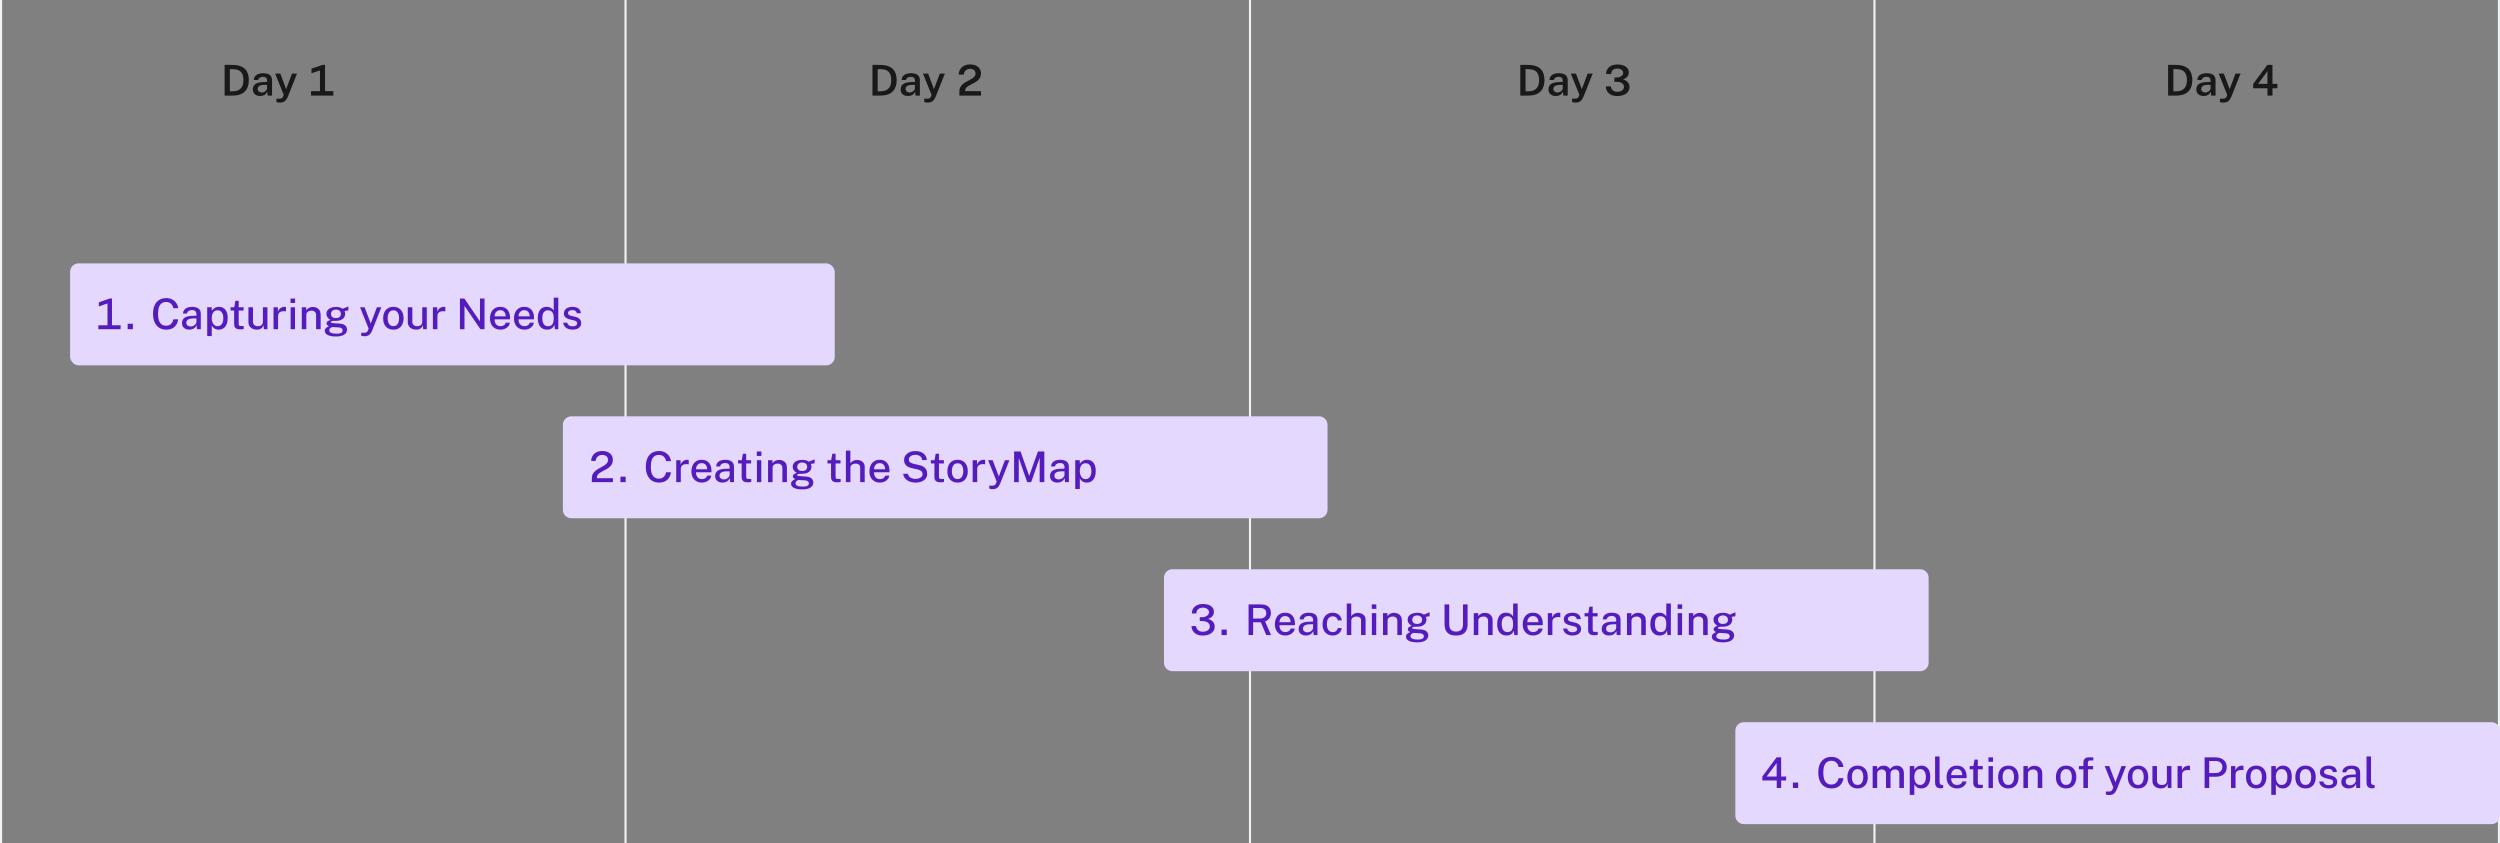
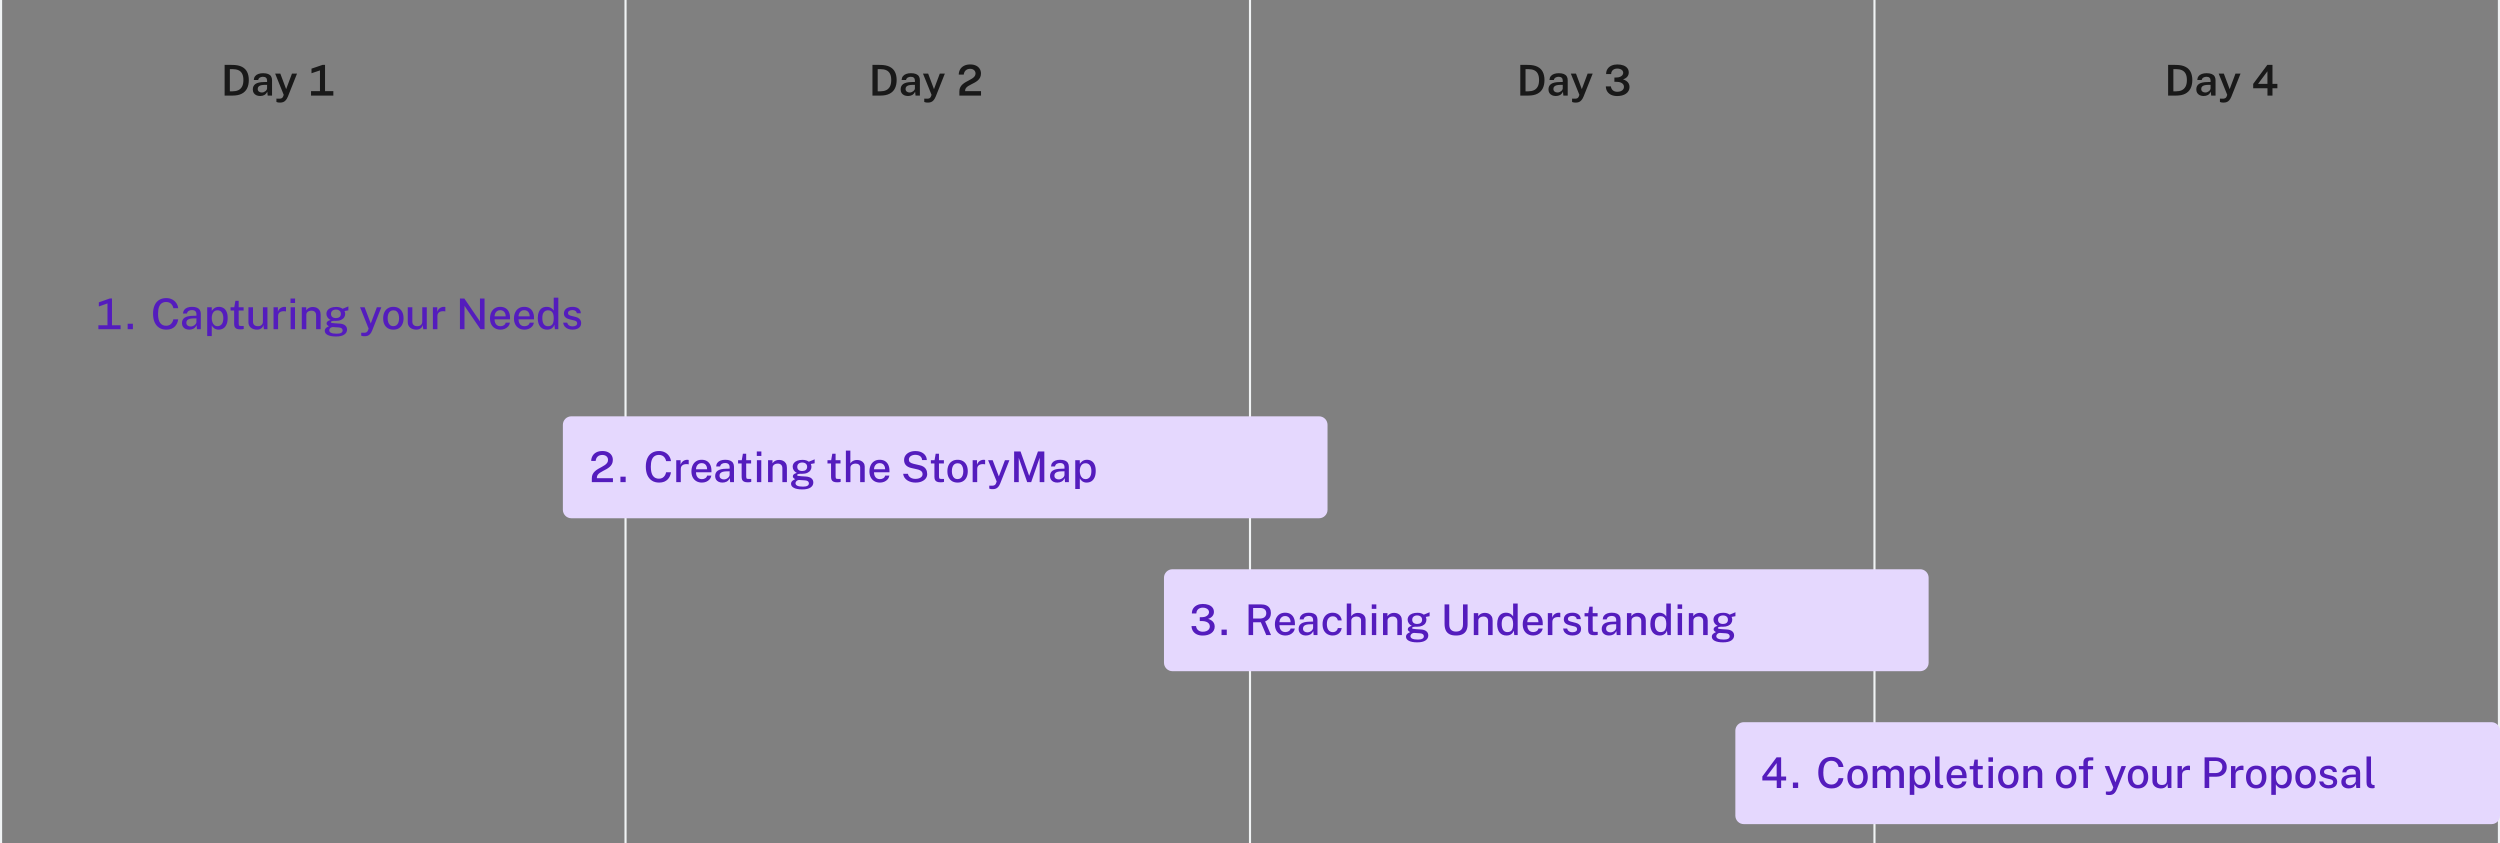
<svg xmlns="http://www.w3.org/2000/svg" width="1177" height="397" viewBox="0 0 1177 397" fill="none">
  <rect x="0" y="0" width="1177" height="397" fill="#808080" stroke="none" />
  <rect x="294" y="397" width="397" height="1" transform="rotate(-90 294 397)" fill="#F0F3F4" />
  <rect y="397" width="397" height="1" transform="rotate(-90 0 397)" fill="#F0F3F4" />
  <rect x="588" y="397" width="397" height="1" transform="rotate(-90 588 397)" fill="#F0F3F4" />
  <rect x="882" y="397" width="397" height="1" transform="rotate(-90 882 397)" fill="#F0F3F4" />
  <rect x="1176" y="397" width="397" height="1" transform="rotate(-90 1176 397)" fill="#F0F3F4" />
-   <rect x="33" y="124" width="360" height="48" rx="4" fill="#E5D8FE" />
  <path d="M265 200C265 197.791 266.791 196 269 196H621C623.209 196 625 197.791 625 200V240C625 242.209 623.209 244 621 244H269C266.791 244 265 242.209 265 240V200Z" fill="#E5D8FE" />
  <path d="M548 272C548 269.791 549.791 268 552 268H904C906.209 268 908 269.791 908 272V312C908 314.209 906.209 316 904 316H552C549.791 316 548 314.209 548 312V272Z" fill="#E5D8FE" />
  <path d="M817 344C817 341.791 818.791 340 821 340H1173C1175.21 340 1177 341.791 1177 344V384C1177 386.209 1175.21 388 1173 388H821C818.791 388 817 386.209 817 384V344Z" fill="#E5D8FE" />
  <path d="M46.313 153.14H56.783V155H46.313V153.14ZM50.603 154.99V142.85L46.533 144.29V142.35L51.653 140.53H52.723V154.99H50.603ZM60.097 155V152.42H62.567V155H60.097ZM78.3 140.34C79.34 140.34 80.263 140.553 81.07 140.98C81.877 141.407 82.523 141.98 83.01 142.7C83.503 143.42 83.797 144.217 83.89 145.09H81.61C81.51 144.543 81.317 144.05 81.03 143.61C80.75 143.163 80.377 142.813 79.91 142.56C79.443 142.3 78.89 142.17 78.25 142.17C77.43 142.17 76.733 142.363 76.16 142.75C75.587 143.137 75.15 143.74 74.85 144.56C74.557 145.38 74.41 146.437 74.41 147.73C74.41 149.683 74.74 151.113 75.4 152.02C76.06 152.92 77.01 153.37 78.25 153.37C78.89 153.37 79.443 153.233 79.91 152.96C80.377 152.68 80.75 152.31 81.03 151.85C81.317 151.383 81.51 150.877 81.61 150.33H83.89C83.81 150.963 83.643 151.573 83.39 152.16C83.137 152.74 82.783 153.26 82.33 153.72C81.883 154.18 81.327 154.543 80.66 154.81C79.993 155.07 79.207 155.2 78.3 155.2C76.993 155.2 75.873 154.9 74.94 154.3C74.007 153.693 73.29 152.833 72.79 151.72C72.297 150.6 72.05 149.26 72.05 147.7C72.05 146.147 72.297 144.823 72.79 143.73C73.283 142.63 73.997 141.79 74.93 141.21C75.863 140.63 76.987 140.34 78.3 140.34ZM89.1 155.2C88.433 155.2 87.84 155.08 87.32 154.84C86.807 154.6 86.403 154.253 86.11 153.8C85.817 153.347 85.67 152.8 85.67 152.16C85.67 151.013 86.077 150.157 86.89 149.59C87.703 149.023 89 148.723 90.78 148.69L92.48 148.64V147.89C92.48 147.297 92.303 146.83 91.95 146.49C91.597 146.15 91.053 145.983 90.32 145.99C89.767 145.99 89.273 146.117 88.84 146.37C88.413 146.623 88.133 147.04 88 147.62H86.14C86.18 146.933 86.377 146.357 86.73 145.89C87.09 145.417 87.583 145.06 88.21 144.82C88.837 144.58 89.573 144.46 90.42 144.46C91.36 144.46 92.133 144.59 92.74 144.85C93.347 145.103 93.797 145.477 94.09 145.97C94.39 146.463 94.54 147.063 94.54 147.77V155H92.73L92.56 153.1C92.173 153.893 91.683 154.443 91.09 154.75C90.503 155.05 89.84 155.2 89.1 155.2ZM89.77 153.71C90.097 153.71 90.42 153.653 90.74 153.54C91.06 153.42 91.35 153.26 91.61 153.06C91.87 152.853 92.077 152.623 92.23 152.37C92.39 152.117 92.473 151.857 92.48 151.59V149.88L91.08 149.91C90.367 149.917 89.76 149.99 89.26 150.13C88.767 150.27 88.387 150.487 88.12 150.78C87.86 151.073 87.73 151.463 87.73 151.95C87.73 152.503 87.923 152.937 88.31 153.25C88.697 153.557 89.183 153.71 89.77 153.71ZM97.548 158.22V144.66H99.688L99.708 146.38C99.834 146.153 99.998 145.93 100.198 145.71C100.398 145.483 100.634 145.277 100.908 145.09C101.188 144.897 101.504 144.743 101.858 144.63C102.218 144.517 102.614 144.46 103.048 144.46C103.861 144.46 104.578 144.65 105.198 145.03C105.824 145.403 106.311 145.98 106.658 146.76C107.011 147.533 107.188 148.517 107.188 149.71C107.188 150.91 107.011 151.917 106.658 152.73C106.311 153.543 105.814 154.16 105.168 154.58C104.521 154.993 103.754 155.2 102.868 155.2C102.441 155.2 102.058 155.14 101.718 155.02C101.378 154.9 101.078 154.743 100.818 154.55C100.558 154.35 100.334 154.137 100.148 153.91C99.968 153.677 99.818 153.447 99.698 153.22V158.22H97.548ZM102.418 153.57C103.211 153.57 103.861 153.263 104.368 152.65C104.881 152.03 105.138 151.063 105.138 149.75C105.138 148.623 104.901 147.733 104.428 147.08C103.961 146.42 103.291 146.09 102.418 146.09C101.518 146.09 100.838 146.433 100.378 147.12C99.918 147.8 99.688 148.677 99.688 149.75C99.688 150.45 99.788 151.09 99.988 151.67C100.194 152.243 100.501 152.703 100.908 153.05C101.314 153.397 101.818 153.57 102.418 153.57ZM114.692 146.2H112.372L112.382 152.37C112.382 152.71 112.415 152.96 112.482 153.12C112.555 153.273 112.675 153.373 112.842 153.42C113.015 153.46 113.248 153.48 113.542 153.48H114.752V154.87C114.618 154.923 114.418 154.97 114.152 155.01C113.892 155.05 113.555 155.07 113.142 155.07C112.375 155.07 111.778 154.967 111.352 154.76C110.932 154.553 110.638 154.257 110.472 153.87C110.312 153.477 110.232 153.003 110.232 152.45V146.2H108.552V144.66H110.292L110.822 141.62H112.372V144.65H114.692V146.2ZM120.918 155.2C120.398 155.193 119.901 155.117 119.428 154.97C118.955 154.823 118.531 154.603 118.158 154.31C117.791 154.017 117.498 153.653 117.278 153.22C117.065 152.787 116.958 152.283 116.958 151.71V144.66H119.108V151.48C119.108 152.1 119.301 152.603 119.688 152.99C120.075 153.377 120.658 153.57 121.438 153.57C122.145 153.57 122.711 153.387 123.138 153.02C123.565 152.647 123.778 152.103 123.778 151.39V144.66H125.908V155H124.248L124.008 153C123.888 153.54 123.671 153.973 123.358 154.3C123.051 154.62 122.685 154.853 122.258 155C121.838 155.14 121.391 155.207 120.918 155.2ZM128.778 155V144.66H130.828V146.78C131.001 146.273 131.241 145.85 131.548 145.51C131.861 145.163 132.225 144.903 132.638 144.73C133.051 144.55 133.488 144.46 133.948 144.46C134.088 144.46 134.221 144.47 134.348 144.49C134.475 144.503 134.575 144.53 134.648 144.57V146.63C134.561 146.59 134.448 146.563 134.308 146.55C134.175 146.537 134.058 146.527 133.958 146.52C133.505 146.487 133.091 146.51 132.718 146.59C132.345 146.67 132.021 146.803 131.748 146.99C131.481 147.177 131.275 147.42 131.128 147.72C130.988 148.02 130.918 148.373 130.918 148.78V155H128.778ZM138.89 144.66V155H136.83V144.66H138.89ZM138.93 140.55V142.66H136.78V140.55H138.93ZM142.079 155V144.66H144.169V146.15C144.336 145.87 144.559 145.607 144.839 145.36C145.126 145.113 145.476 144.913 145.889 144.76C146.309 144.607 146.792 144.53 147.339 144.53C147.986 144.53 148.582 144.66 149.129 144.92C149.682 145.173 150.126 145.573 150.459 146.12C150.792 146.66 150.959 147.36 150.959 148.22V155H148.819V148.45C148.819 147.71 148.619 147.16 148.219 146.8C147.826 146.44 147.316 146.26 146.689 146.26C146.269 146.26 145.869 146.33 145.489 146.47C145.109 146.61 144.802 146.823 144.569 147.11C144.336 147.39 144.219 147.743 144.219 148.17V155H142.079ZM158.18 158.42C156.5 158.42 155.2 158.183 154.28 157.71C153.36 157.243 152.9 156.59 152.9 155.75C152.9 155.383 152.987 155.073 153.16 154.82C153.34 154.56 153.55 154.347 153.79 154.18C154.037 154.013 154.263 153.883 154.47 153.79C154.677 153.69 154.81 153.62 154.87 153.58C154.757 153.513 154.61 153.43 154.43 153.33C154.257 153.223 154.1 153.083 153.96 152.91C153.82 152.73 153.75 152.497 153.75 152.21C153.75 151.877 153.907 151.57 154.22 151.29C154.54 151.003 155.017 150.793 155.65 150.66C155.023 150.353 154.537 149.94 154.19 149.42C153.85 148.9 153.68 148.347 153.68 147.76C153.68 147.087 153.87 146.507 154.25 146.02C154.63 145.527 155.163 145.15 155.85 144.89C156.543 144.63 157.357 144.5 158.29 144.5C158.97 144.5 159.54 144.577 160 144.73C160.46 144.883 160.883 145.097 161.27 145.37C161.397 145.323 161.577 145.253 161.81 145.16C162.043 145.06 162.3 144.953 162.58 144.84C162.867 144.727 163.137 144.617 163.39 144.51C163.65 144.403 163.86 144.317 164.02 144.25L164.01 146.11L162.21 146.44C162.303 146.64 162.377 146.86 162.43 147.1C162.49 147.34 162.52 147.56 162.52 147.76C162.52 148.36 162.357 148.913 162.03 149.42C161.703 149.92 161.213 150.32 160.56 150.62C159.907 150.92 159.09 151.07 158.11 151.07C158.017 151.07 157.897 151.07 157.75 151.07C157.603 151.063 157.48 151.053 157.38 151.04C156.76 151.06 156.333 151.133 156.1 151.26C155.867 151.38 155.75 151.513 155.75 151.66C155.75 151.847 155.9 151.973 156.2 152.04C156.5 152.107 156.993 152.163 157.68 152.21C157.927 152.23 158.24 152.25 158.62 152.27C159.007 152.29 159.433 152.317 159.9 152.35C161.033 152.417 161.897 152.7 162.49 153.2C163.09 153.7 163.39 154.363 163.39 155.19C163.39 156.137 162.96 156.91 162.1 157.51C161.24 158.117 159.933 158.42 158.18 158.42ZM158.55 157.11C159.463 157.11 160.15 156.977 160.61 156.71C161.077 156.45 161.31 156.06 161.31 155.54C161.31 155.153 161.16 154.837 160.86 154.59C160.56 154.343 160.113 154.2 159.52 154.16L156.76 153.98C156.487 153.967 156.213 154.027 155.94 154.16C155.673 154.293 155.45 154.48 155.27 154.72C155.097 154.953 155.01 155.213 155.01 155.5C155.01 156.02 155.297 156.417 155.87 156.69C156.45 156.97 157.343 157.11 158.55 157.11ZM158.17 149.76C158.863 149.76 159.42 149.593 159.84 149.26C160.267 148.92 160.48 148.433 160.48 147.8C160.48 147.147 160.267 146.643 159.84 146.29C159.42 145.93 158.863 145.75 158.17 145.75C157.47 145.75 156.903 145.93 156.47 146.29C156.043 146.65 155.83 147.153 155.83 147.8C155.83 148.413 156.033 148.893 156.44 149.24C156.853 149.587 157.43 149.76 158.17 149.76ZM171.735 158.3C171.102 158.3 170.662 158.253 170.415 158.16C170.175 158.067 170.055 158.02 170.055 158.02V156.64L171.105 156.66C171.505 156.68 171.832 156.657 172.085 156.59C172.345 156.523 172.549 156.43 172.695 156.31C172.849 156.197 172.965 156.073 173.045 155.94C173.125 155.807 173.185 155.683 173.225 155.57L173.545 154.7L169.515 144.66H171.655L174.555 152.3L177.435 144.66H179.535L175.225 155.58C174.932 156.3 174.609 156.857 174.255 157.25C173.909 157.643 173.525 157.917 173.105 158.07C172.685 158.223 172.229 158.3 171.735 158.3ZM185.205 155.2C184.238 155.2 183.391 154.993 182.665 154.58C181.945 154.16 181.385 153.553 180.985 152.76C180.591 151.967 180.395 151.007 180.395 149.88C180.395 148.793 180.581 147.843 180.955 147.03C181.335 146.217 181.885 145.587 182.605 145.14C183.325 144.687 184.195 144.46 185.215 144.46C186.188 144.46 187.031 144.673 187.745 145.1C188.458 145.52 189.011 146.137 189.405 146.95C189.798 147.757 189.995 148.733 189.995 149.88C189.995 150.927 189.808 151.85 189.435 152.65C189.068 153.45 188.528 154.077 187.815 154.53C187.108 154.977 186.238 155.2 185.205 155.2ZM185.215 153.55C185.801 153.55 186.291 153.397 186.685 153.09C187.085 152.777 187.385 152.34 187.585 151.78C187.785 151.213 187.885 150.56 187.885 149.82C187.885 149.133 187.795 148.51 187.615 147.95C187.441 147.383 187.158 146.933 186.765 146.6C186.371 146.267 185.855 146.1 185.215 146.1C184.615 146.1 184.115 146.253 183.715 146.56C183.315 146.86 183.011 147.29 182.805 147.85C182.605 148.403 182.505 149.06 182.505 149.82C182.505 150.493 182.595 151.113 182.775 151.68C182.955 152.247 183.245 152.7 183.645 153.04C184.045 153.38 184.568 153.55 185.215 153.55ZM195.938 155.2C195.418 155.193 194.921 155.117 194.448 154.97C193.974 154.823 193.551 154.603 193.178 154.31C192.811 154.017 192.518 153.653 192.298 153.22C192.084 152.787 191.978 152.283 191.978 151.71V144.66H194.128V151.48C194.128 152.1 194.321 152.603 194.708 152.99C195.094 153.377 195.678 153.57 196.458 153.57C197.164 153.57 197.731 153.387 198.158 153.02C198.584 152.647 198.798 152.103 198.798 151.39V144.66H200.928V155H199.268L199.028 153C198.908 153.54 198.691 153.973 198.378 154.3C198.071 154.62 197.704 154.853 197.278 155C196.858 155.14 196.411 155.207 195.938 155.2ZM203.798 155V144.66H205.848V146.78C206.021 146.273 206.261 145.85 206.568 145.51C206.881 145.163 207.244 144.903 207.658 144.73C208.071 144.55 208.508 144.46 208.968 144.46C209.108 144.46 209.241 144.47 209.368 144.49C209.494 144.503 209.594 144.53 209.668 144.57V146.63C209.581 146.59 209.468 146.563 209.328 146.55C209.194 146.537 209.078 146.527 208.978 146.52C208.524 146.487 208.111 146.51 207.738 146.59C207.364 146.67 207.041 146.803 206.768 146.99C206.501 147.177 206.294 147.42 206.148 147.72C206.008 148.02 205.938 148.373 205.938 148.78V155H203.798ZM225.971 140.54H228.121V155H226.201L218.681 143.99V155H216.541V140.54H218.611L225.971 151.32V140.54ZM232.84 150.33C232.84 150.95 232.94 151.507 233.14 152C233.346 152.487 233.656 152.873 234.07 153.16C234.483 153.44 234.996 153.58 235.61 153.58C236.223 153.58 236.753 153.44 237.2 153.16C237.653 152.88 237.95 152.463 238.09 151.91H240.07C239.95 152.617 239.666 153.217 239.22 153.71C238.78 154.203 238.246 154.577 237.62 154.83C236.993 155.077 236.336 155.2 235.65 155.2C234.67 155.2 233.806 154.99 233.06 154.57C232.313 154.143 231.73 153.537 231.31 152.75C230.896 151.963 230.69 151.027 230.69 149.94C230.69 148.867 230.88 147.92 231.26 147.1C231.64 146.273 232.19 145.627 232.91 145.16C233.63 144.693 234.496 144.46 235.51 144.46C236.51 144.46 237.35 144.673 238.03 145.1C238.716 145.527 239.236 146.127 239.59 146.9C239.943 147.667 240.12 148.573 240.12 149.62V150.33H232.84ZM232.84 148.94H238.08C238.08 148.4 237.986 147.91 237.8 147.47C237.613 147.023 237.326 146.673 236.94 146.42C236.56 146.16 236.08 146.03 235.5 146.03C234.906 146.03 234.413 146.173 234.02 146.46C233.626 146.747 233.33 147.113 233.13 147.56C232.936 148.007 232.84 148.467 232.84 148.94ZM244.129 150.33C244.129 150.95 244.229 151.507 244.429 152C244.635 152.487 244.945 152.873 245.359 153.16C245.772 153.44 246.285 153.58 246.899 153.58C247.512 153.58 248.042 153.44 248.489 153.16C248.942 152.88 249.239 152.463 249.379 151.91H251.359C251.239 152.617 250.955 153.217 250.509 153.71C250.069 154.203 249.535 154.577 248.909 154.83C248.282 155.077 247.625 155.2 246.939 155.2C245.959 155.2 245.095 154.99 244.349 154.57C243.602 154.143 243.019 153.537 242.599 152.75C242.185 151.963 241.979 151.027 241.979 149.94C241.979 148.867 242.169 147.92 242.549 147.1C242.929 146.273 243.479 145.627 244.199 145.16C244.919 144.693 245.785 144.46 246.799 144.46C247.799 144.46 248.639 144.673 249.319 145.1C250.005 145.527 250.525 146.127 250.879 146.9C251.232 147.667 251.409 148.573 251.409 149.62V150.33H244.129ZM244.129 148.94H249.369C249.369 148.4 249.275 147.91 249.089 147.47C248.902 147.023 248.615 146.673 248.229 146.42C247.849 146.16 247.369 146.03 246.789 146.03C246.195 146.03 245.702 146.173 245.309 146.46C244.915 146.747 244.619 147.113 244.419 147.56C244.225 148.007 244.129 148.467 244.129 148.94ZM257.568 155.2C256.208 155.2 255.138 154.737 254.358 153.81C253.578 152.877 253.188 151.533 253.188 149.78C253.188 148.707 253.344 147.773 253.658 146.98C253.971 146.18 254.438 145.56 255.058 145.12C255.684 144.68 256.458 144.46 257.378 144.46C257.844 144.46 258.258 144.517 258.618 144.63C258.984 144.743 259.304 144.89 259.578 145.07C259.858 145.25 260.088 145.443 260.268 145.65C260.454 145.857 260.598 146.05 260.698 146.23V140.14H262.848V155H261.248L261.008 152.88C260.934 153.107 260.821 153.353 260.668 153.62C260.514 153.887 260.304 154.14 260.038 154.38C259.778 154.62 259.444 154.817 259.038 154.97C258.631 155.123 258.141 155.2 257.568 155.2ZM257.978 153.59C258.938 153.59 259.631 153.29 260.058 152.69C260.484 152.083 260.698 151.09 260.698 149.71C260.691 148.93 260.594 148.27 260.408 147.73C260.221 147.19 259.931 146.783 259.538 146.51C259.151 146.23 258.641 146.09 258.008 146.09C257.214 146.09 256.568 146.377 256.068 146.95C255.568 147.517 255.318 148.437 255.318 149.71C255.318 150.963 255.544 151.923 255.998 152.59C256.458 153.257 257.118 153.59 257.978 153.59ZM269.541 155.2C268.821 155.2 268.144 155.087 267.511 154.86C266.884 154.633 266.357 154.277 265.931 153.79C265.511 153.303 265.247 152.68 265.141 151.92H267.051C267.137 152.313 267.301 152.64 267.541 152.9C267.787 153.153 268.081 153.343 268.421 153.47C268.767 153.59 269.137 153.65 269.531 153.65C270.184 153.65 270.711 153.533 271.111 153.3C271.517 153.06 271.721 152.693 271.721 152.2C271.721 151.847 271.611 151.563 271.391 151.35C271.177 151.137 270.837 150.98 270.371 150.88L268.311 150.39C267.457 150.19 266.774 149.873 266.261 149.44C265.747 149 265.487 148.387 265.481 147.6C265.481 146.993 265.631 146.453 265.931 145.98C266.237 145.507 266.691 145.137 267.291 144.87C267.891 144.597 268.637 144.46 269.531 144.46C270.697 144.46 271.634 144.72 272.341 145.24C273.047 145.76 273.414 146.513 273.441 147.5H271.591C271.524 147.027 271.307 146.657 270.941 146.39C270.581 146.117 270.104 145.98 269.511 145.98C268.897 145.98 268.394 146.103 268.001 146.35C267.607 146.59 267.411 146.96 267.411 147.46C267.411 147.8 267.554 148.07 267.841 148.27C268.127 148.463 268.557 148.623 269.131 148.75L271.091 149.24C271.597 149.373 272.014 149.55 272.341 149.77C272.667 149.983 272.924 150.22 273.111 150.48C273.297 150.74 273.427 151.01 273.501 151.29C273.581 151.57 273.621 151.833 273.621 152.08C273.621 152.733 273.454 153.293 273.121 153.76C272.794 154.22 272.324 154.577 271.711 154.83C271.104 155.077 270.381 155.2 269.541 155.2Z" fill="#541CBD" />
  <path d="M105.75 30.54C105.81 30.54 105.987 30.54 106.28 30.54C106.573 30.54 106.92 30.54 107.32 30.54C107.727 30.54 108.137 30.543 108.55 30.55C108.97 30.55 109.333 30.553 109.64 30.56C111.4 30.593 112.83 30.897 113.93 31.47C115.037 32.037 115.847 32.847 116.36 33.9C116.88 34.947 117.14 36.21 117.14 37.69C117.14 39.237 116.863 40.553 116.31 41.64C115.763 42.727 114.923 43.56 113.79 44.14C112.663 44.713 111.23 45 109.49 45H105.75V30.54ZM108.22 32.55V42.99H109.53C110.523 42.99 111.4 42.82 112.16 42.48C112.92 42.133 113.513 41.573 113.94 40.8C114.373 40.027 114.59 38.993 114.59 37.7C114.59 36.447 114.39 35.443 113.99 34.69C113.59 33.937 113.017 33.393 112.27 33.06C111.523 32.72 110.63 32.55 109.59 32.55H108.22ZM122.47 45.2C121.81 45.2 121.217 45.08 120.69 44.84C120.17 44.593 119.76 44.243 119.46 43.79C119.167 43.33 119.02 42.773 119.02 42.12C119.02 40.98 119.43 40.12 120.25 39.54C121.077 38.96 122.393 38.657 124.2 38.63L125.74 38.59V37.89C125.74 37.343 125.577 36.917 125.25 36.61C124.93 36.297 124.43 36.143 123.75 36.15C123.25 36.157 122.79 36.277 122.37 36.51C121.957 36.737 121.683 37.12 121.55 37.66H119.48C119.52 36.953 119.723 36.363 120.09 35.89C120.463 35.41 120.973 35.053 121.62 34.82C122.267 34.58 123.013 34.46 123.86 34.46C124.847 34.46 125.65 34.59 126.27 34.85C126.89 35.11 127.347 35.487 127.64 35.98C127.933 36.467 128.08 37.057 128.08 37.75V45H126.03L125.84 43.14C125.467 43.92 124.993 44.46 124.42 44.76C123.853 45.053 123.203 45.2 122.47 45.2ZM123.26 43.55C123.56 43.55 123.857 43.497 124.15 43.39C124.443 43.277 124.71 43.127 124.95 42.94C125.19 42.747 125.38 42.533 125.52 42.3C125.667 42.067 125.74 41.823 125.74 41.57V39.94L124.47 39.96C123.843 39.967 123.297 40.033 122.83 40.16C122.363 40.287 121.997 40.49 121.73 40.77C121.47 41.043 121.34 41.41 121.34 41.87C121.34 42.397 121.523 42.81 121.89 43.11C122.257 43.403 122.713 43.55 123.26 43.55ZM131.915 48.3C131.255 48.3 130.792 48.247 130.525 48.14C130.265 48.04 130.135 47.99 130.135 47.99V46.43L131.175 46.46C131.595 46.48 131.935 46.457 132.195 46.39C132.462 46.323 132.669 46.23 132.815 46.11C132.962 45.997 133.069 45.873 133.135 45.74C133.209 45.613 133.265 45.503 133.305 45.41L133.575 44.65L129.545 34.66H131.975L134.715 41.97L137.455 34.66H139.835L135.575 45.38C135.255 46.16 134.909 46.76 134.535 47.18C134.169 47.607 133.765 47.9 133.325 48.06C132.892 48.22 132.422 48.3 131.915 48.3ZM146.438 42.92H156.938V45H146.438V42.92ZM150.638 44.99V33.15L146.658 34.48V32.32L151.908 30.53H153.028V44.99H150.638Z" fill="#191919" />
  <path d="M410.75 30.54C410.81 30.54 410.987 30.54 411.28 30.54C411.573 30.54 411.92 30.54 412.32 30.54C412.727 30.54 413.137 30.543 413.55 30.55C413.97 30.55 414.333 30.553 414.64 30.56C416.4 30.593 417.83 30.897 418.93 31.47C420.037 32.037 420.847 32.847 421.36 33.9C421.88 34.947 422.14 36.21 422.14 37.69C422.14 39.237 421.863 40.553 421.31 41.64C420.763 42.727 419.923 43.56 418.79 44.14C417.663 44.713 416.23 45 414.49 45H410.75V30.54ZM413.22 32.55V42.99H414.53C415.523 42.99 416.4 42.82 417.16 42.48C417.92 42.133 418.513 41.573 418.94 40.8C419.373 40.027 419.59 38.993 419.59 37.7C419.59 36.447 419.39 35.443 418.99 34.69C418.59 33.937 418.017 33.393 417.27 33.06C416.523 32.72 415.63 32.55 414.59 32.55H413.22ZM427.47 45.2C426.81 45.2 426.217 45.08 425.69 44.84C425.17 44.593 424.76 44.243 424.46 43.79C424.167 43.33 424.02 42.773 424.02 42.12C424.02 40.98 424.43 40.12 425.25 39.54C426.077 38.96 427.393 38.657 429.2 38.63L430.74 38.59V37.89C430.74 37.343 430.577 36.917 430.25 36.61C429.93 36.297 429.43 36.143 428.75 36.15C428.25 36.157 427.79 36.277 427.37 36.51C426.957 36.737 426.683 37.12 426.55 37.66H424.48C424.52 36.953 424.723 36.363 425.09 35.89C425.463 35.41 425.973 35.053 426.62 34.82C427.267 34.58 428.013 34.46 428.86 34.46C429.847 34.46 430.65 34.59 431.27 34.85C431.89 35.11 432.347 35.487 432.64 35.98C432.933 36.467 433.08 37.057 433.08 37.75V45H431.03L430.84 43.14C430.467 43.92 429.993 44.46 429.42 44.76C428.853 45.053 428.203 45.2 427.47 45.2ZM428.26 43.55C428.56 43.55 428.857 43.497 429.15 43.39C429.443 43.277 429.71 43.127 429.95 42.94C430.19 42.747 430.38 42.533 430.52 42.3C430.667 42.067 430.74 41.823 430.74 41.57V39.94L429.47 39.96C428.843 39.967 428.297 40.033 427.83 40.16C427.363 40.287 426.997 40.49 426.73 40.77C426.47 41.043 426.34 41.41 426.34 41.87C426.34 42.397 426.523 42.81 426.89 43.11C427.257 43.403 427.713 43.55 428.26 43.55ZM436.915 48.3C436.255 48.3 435.792 48.247 435.525 48.14C435.265 48.04 435.135 47.99 435.135 47.99V46.43L436.175 46.46C436.595 46.48 436.935 46.457 437.195 46.39C437.462 46.323 437.669 46.23 437.815 46.11C437.962 45.997 438.069 45.873 438.135 45.74C438.209 45.613 438.265 45.503 438.305 45.41L438.575 44.65L434.545 34.66H436.975L439.715 41.97L442.455 34.66H444.835L440.575 45.38C440.255 46.16 439.909 46.76 439.535 47.18C439.169 47.607 438.765 47.9 438.325 48.06C437.892 48.22 437.422 48.3 436.915 48.3ZM451.668 45V43.7V43.03C451.668 42.29 451.804 41.653 452.078 41.12C452.351 40.58 452.714 40.11 453.168 39.71C453.621 39.31 454.118 38.957 454.658 38.65C455.204 38.337 455.744 38.043 456.278 37.77C456.818 37.49 457.314 37.203 457.768 36.91C458.221 36.61 458.584 36.277 458.858 35.91C459.138 35.543 459.278 35.107 459.278 34.6C459.278 33.953 459.048 33.427 458.588 33.02C458.134 32.607 457.518 32.4 456.738 32.4C455.911 32.4 455.228 32.637 454.688 33.11C454.154 33.583 453.838 34.25 453.738 35.11H451.378C451.391 34.23 451.601 33.43 452.008 32.71C452.414 31.99 453.018 31.417 453.818 30.99C454.618 30.557 455.614 30.34 456.808 30.34C457.841 30.34 458.731 30.52 459.478 30.88C460.231 31.233 460.811 31.73 461.218 32.37C461.631 33.003 461.838 33.743 461.838 34.59C461.838 35.33 461.701 35.963 461.428 36.49C461.161 37.017 460.804 37.473 460.358 37.86C459.918 38.24 459.431 38.577 458.898 38.87C458.371 39.163 457.841 39.44 457.308 39.7C456.781 39.953 456.294 40.22 455.848 40.5C455.408 40.773 455.051 41.087 454.778 41.44C454.511 41.793 454.378 42.217 454.378 42.71V42.92H461.868V45H451.668Z" fill="#191919" />
  <path d="M715.75 30.54C715.81 30.54 715.987 30.54 716.28 30.54C716.573 30.54 716.92 30.54 717.32 30.54C717.727 30.54 718.137 30.543 718.55 30.55C718.97 30.55 719.333 30.553 719.64 30.56C721.4 30.593 722.83 30.897 723.93 31.47C725.037 32.037 725.847 32.847 726.36 33.9C726.88 34.947 727.14 36.21 727.14 37.69C727.14 39.237 726.863 40.553 726.31 41.64C725.763 42.727 724.923 43.56 723.79 44.14C722.663 44.713 721.23 45 719.49 45H715.75V30.54ZM718.22 32.55V42.99H719.53C720.523 42.99 721.4 42.82 722.16 42.48C722.92 42.133 723.513 41.573 723.94 40.8C724.373 40.027 724.59 38.993 724.59 37.7C724.59 36.447 724.39 35.443 723.99 34.69C723.59 33.937 723.017 33.393 722.27 33.06C721.523 32.72 720.63 32.55 719.59 32.55H718.22ZM732.47 45.2C731.81 45.2 731.217 45.08 730.69 44.84C730.17 44.593 729.76 44.243 729.46 43.79C729.167 43.33 729.02 42.773 729.02 42.12C729.02 40.98 729.43 40.12 730.25 39.54C731.077 38.96 732.393 38.657 734.2 38.63L735.74 38.59V37.89C735.74 37.343 735.577 36.917 735.25 36.61C734.93 36.297 734.43 36.143 733.75 36.15C733.25 36.157 732.79 36.277 732.37 36.51C731.957 36.737 731.683 37.12 731.55 37.66H729.48C729.52 36.953 729.723 36.363 730.09 35.89C730.463 35.41 730.973 35.053 731.62 34.82C732.267 34.58 733.013 34.46 733.86 34.46C734.847 34.46 735.65 34.59 736.27 34.85C736.89 35.11 737.347 35.487 737.64 35.98C737.933 36.467 738.08 37.057 738.08 37.75V45H736.03L735.84 43.14C735.467 43.92 734.993 44.46 734.42 44.76C733.853 45.053 733.203 45.2 732.47 45.2ZM733.26 43.55C733.56 43.55 733.857 43.497 734.15 43.39C734.443 43.277 734.71 43.127 734.95 42.94C735.19 42.747 735.38 42.533 735.52 42.3C735.667 42.067 735.74 41.823 735.74 41.57V39.94L734.47 39.96C733.843 39.967 733.297 40.033 732.83 40.16C732.363 40.287 731.997 40.49 731.73 40.77C731.47 41.043 731.34 41.41 731.34 41.87C731.34 42.397 731.523 42.81 731.89 43.11C732.257 43.403 732.713 43.55 733.26 43.55ZM741.915 48.3C741.255 48.3 740.792 48.247 740.525 48.14C740.265 48.04 740.135 47.99 740.135 47.99V46.43L741.175 46.46C741.595 46.48 741.935 46.457 742.195 46.39C742.462 46.323 742.669 46.23 742.815 46.11C742.962 45.997 743.069 45.873 743.135 45.74C743.209 45.613 743.265 45.503 743.305 45.41L743.575 44.65L739.545 34.66H741.975L744.715 41.97L747.455 34.66H749.835L745.575 45.38C745.255 46.16 744.909 46.76 744.535 47.18C744.169 47.607 743.765 47.9 743.325 48.06C742.892 48.22 742.422 48.3 741.915 48.3ZM756.158 34.88C756.158 33.893 756.394 33.063 756.868 32.39C757.341 31.71 757.974 31.2 758.768 30.86C759.568 30.513 760.454 30.34 761.428 30.34C762.474 30.34 763.401 30.483 764.208 30.77C765.021 31.05 765.658 31.473 766.118 32.04C766.584 32.607 766.818 33.31 766.818 34.15C766.818 34.863 766.601 35.5 766.168 36.06C765.734 36.62 765.051 37.06 764.118 37.38C764.698 37.54 765.218 37.78 765.678 38.1C766.138 38.413 766.501 38.807 766.768 39.28C767.041 39.753 767.178 40.31 767.178 40.95C767.178 41.637 767.028 42.247 766.728 42.78C766.434 43.313 766.021 43.763 765.488 44.13C764.961 44.49 764.344 44.763 763.638 44.95C762.931 45.13 762.171 45.22 761.358 45.22C760.271 45.213 759.334 45.027 758.548 44.66C757.761 44.293 757.148 43.77 756.708 43.09C756.274 42.41 756.048 41.603 756.028 40.67H758.398C758.538 41.53 758.878 42.17 759.418 42.59C759.964 43.003 760.628 43.21 761.408 43.21C762.054 43.21 762.614 43.113 763.088 42.92C763.561 42.72 763.924 42.447 764.178 42.1C764.438 41.753 764.568 41.35 764.568 40.89C764.568 40.403 764.428 39.987 764.148 39.64C763.874 39.293 763.498 39.027 763.018 38.84C762.538 38.653 761.998 38.553 761.398 38.54L760.058 38.5V36.52L761.298 36.47C761.871 36.45 762.374 36.34 762.808 36.14C763.248 35.94 763.591 35.677 763.838 35.35C764.084 35.023 764.208 34.657 764.208 34.25C764.208 33.877 764.091 33.54 763.858 33.24C763.631 32.94 763.308 32.707 762.888 32.54C762.468 32.367 761.971 32.28 761.398 32.28C760.911 32.28 760.454 32.367 760.028 32.54C759.601 32.713 759.248 32.993 758.968 33.38C758.694 33.76 758.544 34.26 758.518 34.88H756.158Z" fill="#191919" />
  <path d="M1020.75 30.54C1020.81 30.54 1020.99 30.54 1021.28 30.54C1021.57 30.54 1021.92 30.54 1022.32 30.54C1022.73 30.54 1023.14 30.543 1023.55 30.55C1023.97 30.55 1024.33 30.553 1024.64 30.56C1026.4 30.593 1027.83 30.897 1028.93 31.47C1030.04 32.037 1030.85 32.847 1031.36 33.9C1031.88 34.947 1032.14 36.21 1032.14 37.69C1032.14 39.237 1031.86 40.553 1031.31 41.64C1030.76 42.727 1029.92 43.56 1028.79 44.14C1027.66 44.713 1026.23 45 1024.49 45H1020.75V30.54ZM1023.22 32.55V42.99H1024.53C1025.52 42.99 1026.4 42.82 1027.16 42.48C1027.92 42.133 1028.51 41.573 1028.94 40.8C1029.37 40.027 1029.59 38.993 1029.59 37.7C1029.59 36.447 1029.39 35.443 1028.99 34.69C1028.59 33.937 1028.02 33.393 1027.27 33.06C1026.52 32.72 1025.63 32.55 1024.59 32.55H1023.22ZM1037.47 45.2C1036.81 45.2 1036.22 45.08 1035.69 44.84C1035.17 44.593 1034.76 44.243 1034.46 43.79C1034.17 43.33 1034.02 42.773 1034.02 42.12C1034.02 40.98 1034.43 40.12 1035.25 39.54C1036.08 38.96 1037.39 38.657 1039.2 38.63L1040.74 38.59V37.89C1040.74 37.343 1040.58 36.917 1040.25 36.61C1039.93 36.297 1039.43 36.143 1038.75 36.15C1038.25 36.157 1037.79 36.277 1037.37 36.51C1036.96 36.737 1036.68 37.12 1036.55 37.66H1034.48C1034.52 36.953 1034.72 36.363 1035.09 35.89C1035.46 35.41 1035.97 35.053 1036.62 34.82C1037.27 34.58 1038.01 34.46 1038.86 34.46C1039.85 34.46 1040.65 34.59 1041.27 34.85C1041.89 35.11 1042.35 35.487 1042.64 35.98C1042.93 36.467 1043.08 37.057 1043.08 37.75V45H1041.03L1040.84 43.14C1040.47 43.92 1039.99 44.46 1039.42 44.76C1038.85 45.053 1038.2 45.2 1037.47 45.2ZM1038.26 43.55C1038.56 43.55 1038.86 43.497 1039.15 43.39C1039.44 43.277 1039.71 43.127 1039.95 42.94C1040.19 42.747 1040.38 42.533 1040.52 42.3C1040.67 42.067 1040.74 41.823 1040.74 41.57V39.94L1039.47 39.96C1038.84 39.967 1038.3 40.033 1037.83 40.16C1037.36 40.287 1037 40.49 1036.73 40.77C1036.47 41.043 1036.34 41.41 1036.34 41.87C1036.34 42.397 1036.52 42.81 1036.89 43.11C1037.26 43.403 1037.71 43.55 1038.26 43.55ZM1046.92 48.3C1046.26 48.3 1045.79 48.247 1045.53 48.14C1045.27 48.04 1045.14 47.99 1045.14 47.99V46.43L1046.18 46.46C1046.6 46.48 1046.94 46.457 1047.2 46.39C1047.46 46.323 1047.67 46.23 1047.82 46.11C1047.96 45.997 1048.07 45.873 1048.14 45.74C1048.21 45.613 1048.27 45.503 1048.31 45.41L1048.58 44.65L1044.55 34.66H1046.98L1049.72 41.97L1052.46 34.66H1054.84L1050.58 45.38C1050.26 46.16 1049.91 46.76 1049.54 47.18C1049.17 47.607 1048.77 47.9 1048.33 48.06C1047.89 48.22 1047.42 48.3 1046.92 48.3ZM1067.46 30.54H1069.88V39.5H1072.19V41.57H1069.88V45H1067.52L1067.53 41.57H1060.8V39.5L1067.46 30.54ZM1063.08 39.5H1067.51V33.56L1063.08 39.5Z" fill="#191919" />
  <path d="M278.633 227V225.79V225.15C278.633 224.417 278.77 223.78 279.043 223.24C279.323 222.7 279.69 222.23 280.143 221.83C280.597 221.423 281.093 221.063 281.633 220.75C282.18 220.437 282.723 220.137 283.263 219.85C283.803 219.563 284.3 219.267 284.753 218.96C285.207 218.647 285.57 218.297 285.843 217.91C286.123 217.517 286.263 217.057 286.263 216.53C286.263 215.837 286.02 215.273 285.533 214.84C285.047 214.407 284.387 214.19 283.553 214.19C282.667 214.19 281.947 214.44 281.393 214.94C280.84 215.44 280.52 216.13 280.433 217.01H278.333C278.353 216.15 278.563 215.367 278.963 214.66C279.363 213.953 279.953 213.39 280.733 212.97C281.513 212.55 282.48 212.34 283.633 212.34C284.633 212.34 285.497 212.517 286.223 212.87C286.957 213.217 287.523 213.703 287.923 214.33C288.323 214.957 288.523 215.687 288.523 216.52C288.523 217.26 288.387 217.897 288.113 218.43C287.84 218.963 287.48 219.423 287.033 219.81C286.593 220.197 286.107 220.54 285.573 220.84C285.04 221.133 284.507 221.417 283.973 221.69C283.44 221.957 282.95 222.24 282.503 222.54C282.057 222.833 281.697 223.167 281.423 223.54C281.15 223.913 281.013 224.363 281.013 224.89V225.14H288.573V227H278.633ZM292.097 227V224.42H294.567V227H292.097ZM310.3 212.34C311.34 212.34 312.263 212.553 313.07 212.98C313.877 213.407 314.523 213.98 315.01 214.7C315.503 215.42 315.797 216.217 315.89 217.09H313.61C313.51 216.543 313.317 216.05 313.03 215.61C312.75 215.163 312.377 214.813 311.91 214.56C311.443 214.3 310.89 214.17 310.25 214.17C309.43 214.17 308.733 214.363 308.16 214.75C307.587 215.137 307.15 215.74 306.85 216.56C306.557 217.38 306.41 218.437 306.41 219.73C306.41 221.683 306.74 223.113 307.4 224.02C308.06 224.92 309.01 225.37 310.25 225.37C310.89 225.37 311.443 225.233 311.91 224.96C312.377 224.68 312.75 224.31 313.03 223.85C313.317 223.383 313.51 222.877 313.61 222.33H315.89C315.81 222.963 315.643 223.573 315.39 224.16C315.137 224.74 314.783 225.26 314.33 225.72C313.883 226.18 313.327 226.543 312.66 226.81C311.993 227.07 311.207 227.2 310.3 227.2C308.993 227.2 307.873 226.9 306.94 226.3C306.007 225.693 305.29 224.833 304.79 223.72C304.297 222.6 304.05 221.26 304.05 219.7C304.05 218.147 304.297 216.823 304.79 215.73C305.283 214.63 305.997 213.79 306.93 213.21C307.863 212.63 308.987 212.34 310.3 212.34ZM318.376 227V216.66H320.426V218.78C320.599 218.273 320.839 217.85 321.146 217.51C321.459 217.163 321.822 216.903 322.236 216.73C322.649 216.55 323.086 216.46 323.546 216.46C323.686 216.46 323.819 216.47 323.946 216.49C324.072 216.503 324.172 216.53 324.246 216.57V218.63C324.159 218.59 324.046 218.563 323.906 218.55C323.772 218.537 323.656 218.527 323.556 218.52C323.102 218.487 322.689 218.51 322.316 218.59C321.942 218.67 321.619 218.803 321.346 218.99C321.079 219.177 320.872 219.42 320.726 219.72C320.586 220.02 320.516 220.373 320.516 220.78V227H318.376ZM327.672 222.33C327.672 222.95 327.772 223.507 327.972 224C328.178 224.487 328.488 224.873 328.902 225.16C329.315 225.44 329.828 225.58 330.442 225.58C331.055 225.58 331.585 225.44 332.032 225.16C332.485 224.88 332.782 224.463 332.922 223.91H334.902C334.782 224.617 334.498 225.217 334.052 225.71C333.612 226.203 333.078 226.577 332.452 226.83C331.825 227.077 331.168 227.2 330.482 227.2C329.502 227.2 328.638 226.99 327.892 226.57C327.145 226.143 326.562 225.537 326.142 224.75C325.728 223.963 325.522 223.027 325.522 221.94C325.522 220.867 325.712 219.92 326.092 219.1C326.472 218.273 327.022 217.627 327.742 217.16C328.462 216.693 329.328 216.46 330.342 216.46C331.342 216.46 332.182 216.673 332.862 217.1C333.548 217.527 334.068 218.127 334.422 218.9C334.775 219.667 334.952 220.573 334.952 221.62V222.33H327.672ZM327.672 220.94H332.912C332.912 220.4 332.818 219.91 332.632 219.47C332.445 219.023 332.158 218.673 331.772 218.42C331.392 218.16 330.912 218.03 330.332 218.03C329.738 218.03 329.245 218.173 328.852 218.46C328.458 218.747 328.162 219.113 327.962 219.56C327.768 220.007 327.672 220.467 327.672 220.94ZM340.123 227.2C339.457 227.2 338.863 227.08 338.343 226.84C337.83 226.6 337.427 226.253 337.133 225.8C336.84 225.347 336.693 224.8 336.693 224.16C336.693 223.013 337.1 222.157 337.913 221.59C338.727 221.023 340.023 220.723 341.803 220.69L343.503 220.64V219.89C343.503 219.297 343.327 218.83 342.973 218.49C342.62 218.15 342.077 217.983 341.343 217.99C340.79 217.99 340.297 218.117 339.863 218.37C339.437 218.623 339.157 219.04 339.023 219.62H337.163C337.203 218.933 337.4 218.357 337.753 217.89C338.113 217.417 338.607 217.06 339.233 216.82C339.86 216.58 340.597 216.46 341.443 216.46C342.383 216.46 343.157 216.59 343.763 216.85C344.37 217.103 344.82 217.477 345.113 217.97C345.413 218.463 345.563 219.063 345.563 219.77V227H343.753L343.583 225.1C343.197 225.893 342.707 226.443 342.113 226.75C341.527 227.05 340.863 227.2 340.123 227.2ZM340.793 225.71C341.12 225.71 341.443 225.653 341.763 225.54C342.083 225.42 342.373 225.26 342.633 225.06C342.893 224.853 343.1 224.623 343.253 224.37C343.413 224.117 343.497 223.857 343.503 223.59V221.88L342.103 221.91C341.39 221.917 340.783 221.99 340.283 222.13C339.79 222.27 339.41 222.487 339.143 222.78C338.883 223.073 338.753 223.463 338.753 223.95C338.753 224.503 338.947 224.937 339.333 225.25C339.72 225.557 340.207 225.71 340.793 225.71ZM353.625 218.2H351.305L351.315 224.37C351.315 224.71 351.348 224.96 351.415 225.12C351.488 225.273 351.608 225.373 351.775 225.42C351.948 225.46 352.182 225.48 352.475 225.48H353.685V226.87C353.552 226.923 353.352 226.97 353.085 227.01C352.825 227.05 352.488 227.07 352.075 227.07C351.308 227.07 350.712 226.967 350.285 226.76C349.865 226.553 349.572 226.257 349.405 225.87C349.245 225.477 349.165 225.003 349.165 224.45V218.2H347.485V216.66H349.225L349.755 213.62H351.305V216.65H353.625V218.2ZM358.409 216.66V227H356.349V216.66H358.409ZM358.449 212.55V214.66H356.299V212.55H358.449ZM361.598 227V216.66H363.688V218.15C363.855 217.87 364.078 217.607 364.358 217.36C364.645 217.113 364.995 216.913 365.408 216.76C365.828 216.607 366.312 216.53 366.858 216.53C367.505 216.53 368.102 216.66 368.648 216.92C369.202 217.173 369.645 217.573 369.978 218.12C370.312 218.66 370.478 219.36 370.478 220.22V227H368.338V220.45C368.338 219.71 368.138 219.16 367.738 218.8C367.345 218.44 366.835 218.26 366.208 218.26C365.788 218.26 365.388 218.33 365.008 218.47C364.628 218.61 364.322 218.823 364.088 219.11C363.855 219.39 363.738 219.743 363.738 220.17V227H361.598ZM377.7 230.42C376.02 230.42 374.72 230.183 373.8 229.71C372.88 229.243 372.42 228.59 372.42 227.75C372.42 227.383 372.506 227.073 372.68 226.82C372.86 226.56 373.07 226.347 373.31 226.18C373.556 226.013 373.783 225.883 373.99 225.79C374.196 225.69 374.33 225.62 374.39 225.58C374.276 225.513 374.13 225.43 373.95 225.33C373.776 225.223 373.62 225.083 373.48 224.91C373.34 224.73 373.27 224.497 373.27 224.21C373.27 223.877 373.426 223.57 373.74 223.29C374.06 223.003 374.536 222.793 375.17 222.66C374.543 222.353 374.056 221.94 373.71 221.42C373.37 220.9 373.2 220.347 373.2 219.76C373.2 219.087 373.39 218.507 373.77 218.02C374.15 217.527 374.683 217.15 375.37 216.89C376.063 216.63 376.876 216.5 377.81 216.5C378.49 216.5 379.06 216.577 379.52 216.73C379.98 216.883 380.403 217.097 380.79 217.37C380.916 217.323 381.096 217.253 381.33 217.16C381.563 217.06 381.82 216.953 382.1 216.84C382.386 216.727 382.656 216.617 382.91 216.51C383.17 216.403 383.38 216.317 383.54 216.25L383.53 218.11L381.73 218.44C381.823 218.64 381.896 218.86 381.95 219.1C382.01 219.34 382.04 219.56 382.04 219.76C382.04 220.36 381.876 220.913 381.55 221.42C381.223 221.92 380.733 222.32 380.08 222.62C379.426 222.92 378.61 223.07 377.63 223.07C377.536 223.07 377.416 223.07 377.27 223.07C377.123 223.063 377 223.053 376.9 223.04C376.28 223.06 375.853 223.133 375.62 223.26C375.386 223.38 375.27 223.513 375.27 223.66C375.27 223.847 375.42 223.973 375.72 224.04C376.02 224.107 376.513 224.163 377.2 224.21C377.446 224.23 377.76 224.25 378.14 224.27C378.526 224.29 378.953 224.317 379.42 224.35C380.553 224.417 381.416 224.7 382.01 225.2C382.61 225.7 382.91 226.363 382.91 227.19C382.91 228.137 382.48 228.91 381.62 229.51C380.76 230.117 379.453 230.42 377.7 230.42ZM378.07 229.11C378.983 229.11 379.67 228.977 380.13 228.71C380.596 228.45 380.83 228.06 380.83 227.54C380.83 227.153 380.68 226.837 380.38 226.59C380.08 226.343 379.633 226.2 379.04 226.16L376.28 225.98C376.006 225.967 375.733 226.027 375.46 226.16C375.193 226.293 374.97 226.48 374.79 226.72C374.616 226.953 374.53 227.213 374.53 227.5C374.53 228.02 374.816 228.417 375.39 228.69C375.97 228.97 376.863 229.11 378.07 229.11ZM377.69 221.76C378.383 221.76 378.94 221.593 379.36 221.26C379.786 220.92 380 220.433 380 219.8C380 219.147 379.786 218.643 379.36 218.29C378.94 217.93 378.383 217.75 377.69 217.75C376.99 217.75 376.423 217.93 375.99 218.29C375.563 218.65 375.35 219.153 375.35 219.8C375.35 220.413 375.553 220.893 375.96 221.24C376.373 221.587 376.95 221.76 377.69 221.76ZM395.715 218.2H393.395L393.405 224.37C393.405 224.71 393.438 224.96 393.505 225.12C393.578 225.273 393.698 225.373 393.865 225.42C394.038 225.46 394.272 225.48 394.565 225.48H395.775V226.87C395.642 226.923 395.442 226.97 395.175 227.01C394.915 227.05 394.578 227.07 394.165 227.07C393.398 227.07 392.802 226.967 392.375 226.76C391.955 226.553 391.662 226.257 391.495 225.87C391.335 225.477 391.255 225.003 391.255 224.45V218.2H389.575V216.66H391.315L391.845 213.62H393.395V216.65H395.715V218.2ZM398.239 227V212.14H400.349V218.17C400.516 217.897 400.739 217.637 401.019 217.39C401.306 217.143 401.652 216.943 402.059 216.79C402.472 216.63 402.952 216.55 403.499 216.55C404.172 216.55 404.779 216.677 405.319 216.93C405.866 217.177 406.299 217.537 406.619 218.01C406.946 218.477 407.109 219.033 407.109 219.68V227H404.969V220.07C404.969 219.49 404.769 219.043 404.369 218.73C403.969 218.417 403.456 218.26 402.829 218.26C402.409 218.26 402.009 218.333 401.629 218.48C401.256 218.62 400.952 218.833 400.719 219.12C400.492 219.4 400.379 219.753 400.379 220.18V227H398.239ZM411.48 222.33C411.48 222.95 411.58 223.507 411.78 224C411.987 224.487 412.297 224.873 412.71 225.16C413.123 225.44 413.637 225.58 414.25 225.58C414.863 225.58 415.393 225.44 415.84 225.16C416.293 224.88 416.59 224.463 416.73 223.91H418.71C418.59 224.617 418.307 225.217 417.86 225.71C417.42 226.203 416.887 226.577 416.26 226.83C415.633 227.077 414.977 227.2 414.29 227.2C413.31 227.2 412.447 226.99 411.7 226.57C410.953 226.143 410.37 225.537 409.95 224.75C409.537 223.963 409.33 223.027 409.33 221.94C409.33 220.867 409.52 219.92 409.9 219.1C410.28 218.273 410.83 217.627 411.55 217.16C412.27 216.693 413.137 216.46 414.15 216.46C415.15 216.46 415.99 216.673 416.67 217.1C417.357 217.527 417.877 218.127 418.23 218.9C418.583 219.667 418.76 220.573 418.76 221.62V222.33H411.48ZM411.48 220.94H416.72C416.72 220.4 416.627 219.91 416.44 219.47C416.253 219.023 415.967 218.673 415.58 218.42C415.2 218.16 414.72 218.03 414.14 218.03C413.547 218.03 413.053 218.173 412.66 218.46C412.267 218.747 411.97 219.113 411.77 219.56C411.577 220.007 411.48 220.467 411.48 220.94ZM430.974 227.2C430.287 227.2 429.617 227.113 428.964 226.94C428.31 226.767 427.717 226.51 427.184 226.17C426.65 225.823 426.207 225.393 425.854 224.88C425.507 224.367 425.29 223.767 425.204 223.08H427.434C427.547 223.6 427.77 224.037 428.104 224.39C428.444 224.743 428.86 225.01 429.354 225.19C429.847 225.37 430.384 225.46 430.964 225.46C431.604 225.46 432.177 225.373 432.684 225.2C433.197 225.02 433.604 224.767 433.904 224.44C434.204 224.107 434.354 223.707 434.354 223.24C434.354 222.82 434.25 222.463 434.044 222.17C433.844 221.877 433.557 221.633 433.184 221.44C432.817 221.24 432.374 221.083 431.854 220.97L429.114 220.35C428.04 220.123 427.194 219.703 426.574 219.09C425.96 218.47 425.65 217.65 425.644 216.63C425.637 215.777 425.86 215.03 426.314 214.39C426.774 213.75 427.4 213.253 428.194 212.9C428.987 212.54 429.89 212.36 430.904 212.36C432.084 212.36 433.074 212.557 433.874 212.95C434.68 213.343 435.29 213.863 435.704 214.51C436.117 215.15 436.327 215.847 436.334 216.6H434.144C434.09 215.987 433.91 215.5 433.604 215.14C433.297 214.78 432.91 214.523 432.444 214.37C431.984 214.21 431.477 214.13 430.924 214.13C430.524 214.13 430.14 214.18 429.774 214.28C429.407 214.38 429.084 214.527 428.804 214.72C428.524 214.913 428.3 215.153 428.134 215.44C427.974 215.72 427.894 216.043 427.894 216.41C427.894 216.903 428.06 217.303 428.394 217.61C428.727 217.917 429.34 218.18 430.234 218.4L432.914 219.01C433.68 219.17 434.3 219.407 434.774 219.72C435.247 220.027 435.61 220.377 435.864 220.77C436.117 221.163 436.29 221.573 436.384 222C436.477 222.42 436.524 222.823 436.524 223.21C436.524 223.957 436.3 224.633 435.854 225.24C435.407 225.84 434.77 226.317 433.944 226.67C433.117 227.023 432.127 227.2 430.974 227.2ZM444.387 218.2H442.067L442.077 224.37C442.077 224.71 442.11 224.96 442.177 225.12C442.25 225.273 442.37 225.373 442.537 225.42C442.71 225.46 442.944 225.48 443.237 225.48H444.447V226.87C444.314 226.923 444.114 226.97 443.847 227.01C443.587 227.05 443.25 227.07 442.837 227.07C442.07 227.07 441.474 226.967 441.047 226.76C440.627 226.553 440.334 226.257 440.167 225.87C440.007 225.477 439.927 225.003 439.927 224.45V218.2H438.247V216.66H439.987L440.517 213.62H442.067V216.65H444.387V218.2ZM450.837 227.2C449.871 227.2 449.024 226.993 448.298 226.58C447.578 226.16 447.018 225.553 446.618 224.76C446.224 223.967 446.028 223.007 446.028 221.88C446.028 220.793 446.214 219.843 446.588 219.03C446.968 218.217 447.518 217.587 448.238 217.14C448.958 216.687 449.828 216.46 450.848 216.46C451.821 216.46 452.664 216.673 453.378 217.1C454.091 217.52 454.644 218.137 455.038 218.95C455.431 219.757 455.628 220.733 455.628 221.88C455.628 222.927 455.441 223.85 455.068 224.65C454.701 225.45 454.161 226.077 453.448 226.53C452.741 226.977 451.871 227.2 450.837 227.2ZM450.848 225.55C451.434 225.55 451.924 225.397 452.318 225.09C452.718 224.777 453.018 224.34 453.218 223.78C453.418 223.213 453.518 222.56 453.518 221.82C453.518 221.133 453.428 220.51 453.248 219.95C453.074 219.383 452.791 218.933 452.398 218.6C452.004 218.267 451.488 218.1 450.848 218.1C450.248 218.1 449.748 218.253 449.348 218.56C448.948 218.86 448.644 219.29 448.438 219.85C448.238 220.403 448.138 221.06 448.138 221.82C448.138 222.493 448.228 223.113 448.408 223.68C448.588 224.247 448.878 224.7 449.278 225.04C449.678 225.38 450.201 225.55 450.848 225.55ZM457.927 227V216.66H459.977V218.78C460.15 218.273 460.39 217.85 460.697 217.51C461.01 217.163 461.373 216.903 461.787 216.73C462.2 216.55 462.637 216.46 463.097 216.46C463.237 216.46 463.37 216.47 463.497 216.49C463.623 216.503 463.723 216.53 463.797 216.57V218.63C463.71 218.59 463.597 218.563 463.457 218.55C463.323 218.537 463.207 218.527 463.107 218.52C462.653 218.487 462.24 218.51 461.867 218.59C461.493 218.67 461.17 218.803 460.897 218.99C460.63 219.177 460.423 219.42 460.277 219.72C460.137 220.02 460.067 220.373 460.067 220.78V227H457.927ZM467.427 230.3C466.794 230.3 466.354 230.253 466.107 230.16C465.867 230.067 465.747 230.02 465.747 230.02V228.64L466.797 228.66C467.197 228.68 467.524 228.657 467.777 228.59C468.037 228.523 468.24 228.43 468.387 228.31C468.54 228.197 468.657 228.073 468.737 227.94C468.817 227.807 468.877 227.683 468.917 227.57L469.237 226.7L465.207 216.66H467.347L470.247 224.3L473.127 216.66H475.227L470.917 227.58C470.624 228.3 470.3 228.857 469.947 229.25C469.6 229.643 469.217 229.917 468.797 230.07C468.377 230.223 467.92 230.3 467.427 230.3ZM477.447 227V212.54H480.467L484.537 224.04L488.667 212.54H491.667V227H489.477V215.48L485.477 227H483.607L479.627 215.57V227H477.447ZM497.78 227.2C497.113 227.2 496.52 227.08 496 226.84C495.486 226.6 495.083 226.253 494.79 225.8C494.496 225.347 494.35 224.8 494.35 224.16C494.35 223.013 494.756 222.157 495.57 221.59C496.383 221.023 497.68 220.723 499.46 220.69L501.16 220.64V219.89C501.16 219.297 500.983 218.83 500.63 218.49C500.276 218.15 499.733 217.983 499 217.99C498.446 217.99 497.953 218.117 497.52 218.37C497.093 218.623 496.813 219.04 496.68 219.62H494.82C494.86 218.933 495.056 218.357 495.41 217.89C495.77 217.417 496.263 217.06 496.89 216.82C497.516 216.58 498.253 216.46 499.1 216.46C500.04 216.46 500.813 216.59 501.42 216.85C502.026 217.103 502.476 217.477 502.77 217.97C503.07 218.463 503.22 219.063 503.22 219.77V227H501.41L501.24 225.1C500.853 225.893 500.363 226.443 499.77 226.75C499.183 227.05 498.52 227.2 497.78 227.2ZM498.45 225.71C498.776 225.71 499.1 225.653 499.42 225.54C499.74 225.42 500.03 225.26 500.29 225.06C500.55 224.853 500.756 224.623 500.91 224.37C501.07 224.117 501.153 223.857 501.16 223.59V221.88L499.76 221.91C499.046 221.917 498.44 221.99 497.94 222.13C497.446 222.27 497.066 222.487 496.8 222.78C496.54 223.073 496.41 223.463 496.41 223.95C496.41 224.503 496.603 224.937 496.99 225.25C497.376 225.557 497.863 225.71 498.45 225.71ZM506.227 230.22V216.66H508.367L508.387 218.38C508.514 218.153 508.677 217.93 508.877 217.71C509.077 217.483 509.314 217.277 509.587 217.09C509.867 216.897 510.184 216.743 510.537 216.63C510.897 216.517 511.294 216.46 511.727 216.46C512.541 216.46 513.257 216.65 513.877 217.03C514.504 217.403 514.991 217.98 515.337 218.76C515.691 219.533 515.867 220.517 515.867 221.71C515.867 222.91 515.691 223.917 515.337 224.73C514.991 225.543 514.494 226.16 513.847 226.58C513.201 226.993 512.434 227.2 511.547 227.2C511.121 227.2 510.737 227.14 510.397 227.02C510.057 226.9 509.757 226.743 509.497 226.55C509.237 226.35 509.014 226.137 508.827 225.91C508.647 225.677 508.497 225.447 508.377 225.22V230.22H506.227ZM511.097 225.57C511.891 225.57 512.541 225.263 513.047 224.65C513.561 224.03 513.817 223.063 513.817 221.75C513.817 220.623 513.581 219.733 513.107 219.08C512.641 218.42 511.971 218.09 511.097 218.09C510.197 218.09 509.517 218.433 509.057 219.12C508.597 219.8 508.367 220.677 508.367 221.75C508.367 222.45 508.467 223.09 508.667 223.67C508.874 224.243 509.181 224.703 509.587 225.05C509.994 225.397 510.497 225.57 511.097 225.57Z" fill="#541CBD" />
  <path d="M561.133 288.82C561.133 287.853 561.363 287.04 561.823 286.38C562.29 285.713 562.91 285.207 563.683 284.86C564.463 284.513 565.327 284.34 566.273 284.34C567.293 284.34 568.197 284.483 568.983 284.77C569.77 285.057 570.387 285.48 570.833 286.04C571.287 286.6 571.513 287.29 571.513 288.11C571.513 288.823 571.29 289.467 570.843 290.04C570.403 290.607 569.717 291.05 568.783 291.37C569.39 291.537 569.927 291.783 570.393 292.11C570.86 292.43 571.223 292.83 571.483 293.31C571.75 293.79 571.883 294.347 571.883 294.98C571.883 295.653 571.74 296.253 571.453 296.78C571.167 297.307 570.767 297.753 570.253 298.12C569.74 298.487 569.137 298.763 568.443 298.95C567.75 299.137 567 299.227 566.193 299.22C565.153 299.213 564.247 299.03 563.473 298.67C562.7 298.303 562.097 297.787 561.663 297.12C561.23 296.453 561 295.667 560.973 294.76H563.083C563.223 295.633 563.577 296.297 564.143 296.75C564.717 297.197 565.42 297.42 566.253 297.42C566.933 297.42 567.52 297.317 568.013 297.11C568.513 296.897 568.9 296.607 569.173 296.24C569.447 295.867 569.583 295.433 569.583 294.94C569.583 294.407 569.433 293.953 569.133 293.58C568.84 293.207 568.433 292.923 567.913 292.73C567.4 292.53 566.823 292.423 566.183 292.41L564.853 292.38V290.6L566.093 290.56C566.7 290.547 567.237 290.433 567.703 290.22C568.177 290 568.547 289.713 568.813 289.36C569.08 289.007 569.213 288.617 569.213 288.19C569.213 287.803 569.093 287.45 568.853 287.13C568.62 286.81 568.28 286.557 567.833 286.37C567.393 286.177 566.863 286.08 566.243 286.08C565.743 286.08 565.267 286.173 564.813 286.36C564.367 286.547 563.997 286.843 563.703 287.25C563.417 287.65 563.26 288.173 563.233 288.82H561.133ZM575.097 299V296.42H577.567V299H575.097ZM598.41 299H596.16L593.6 292.95H589.97V299H587.83V284.54H593.57C594.643 284.54 595.533 284.707 596.24 285.04C596.947 285.367 597.473 285.833 597.82 286.44C598.167 287.047 598.34 287.763 598.34 288.59C598.34 289.37 598.207 290.02 597.94 290.54C597.68 291.06 597.34 291.483 596.92 291.81C596.507 292.137 596.07 292.393 595.61 292.58L598.41 299ZM592.99 291.22C593.997 291.22 594.777 291.003 595.33 290.57C595.883 290.13 596.16 289.503 596.16 288.69C596.16 287.89 595.907 287.283 595.4 286.87C594.9 286.457 594.22 286.25 593.36 286.25H589.97V291.22H592.99ZM602.371 294.33C602.371 294.95 602.471 295.507 602.671 296C602.877 296.487 603.187 296.873 603.601 297.16C604.014 297.44 604.527 297.58 605.141 297.58C605.754 297.58 606.284 297.44 606.731 297.16C607.184 296.88 607.481 296.463 607.621 295.91H609.601C609.481 296.617 609.197 297.217 608.751 297.71C608.311 298.203 607.777 298.577 607.151 298.83C606.524 299.077 605.867 299.2 605.181 299.2C604.201 299.2 603.337 298.99 602.591 298.57C601.844 298.143 601.261 297.537 600.841 296.75C600.427 295.963 600.221 295.027 600.221 293.94C600.221 292.867 600.411 291.92 600.791 291.1C601.171 290.273 601.721 289.627 602.441 289.16C603.161 288.693 604.027 288.46 605.041 288.46C606.041 288.46 606.881 288.673 607.561 289.1C608.247 289.527 608.767 290.127 609.121 290.9C609.474 291.667 609.651 292.573 609.651 293.62V294.33H602.371ZM602.371 292.94H607.611C607.611 292.4 607.517 291.91 607.331 291.47C607.144 291.023 606.857 290.673 606.471 290.42C606.091 290.16 605.611 290.03 605.031 290.03C604.437 290.03 603.944 290.173 603.551 290.46C603.157 290.747 602.861 291.113 602.661 291.56C602.467 292.007 602.371 292.467 602.371 292.94ZM614.823 299.2C614.156 299.2 613.563 299.08 613.043 298.84C612.529 298.6 612.126 298.253 611.833 297.8C611.539 297.347 611.393 296.8 611.393 296.16C611.393 295.013 611.799 294.157 612.613 293.59C613.426 293.023 614.723 292.723 616.503 292.69L618.203 292.64V291.89C618.203 291.297 618.026 290.83 617.673 290.49C617.319 290.15 616.776 289.983 616.043 289.99C615.489 289.99 614.996 290.117 614.563 290.37C614.136 290.623 613.856 291.04 613.723 291.62H611.863C611.903 290.933 612.099 290.357 612.453 289.89C612.813 289.417 613.306 289.06 613.933 288.82C614.559 288.58 615.296 288.46 616.143 288.46C617.083 288.46 617.856 288.59 618.463 288.85C619.069 289.103 619.519 289.477 619.813 289.97C620.113 290.463 620.263 291.063 620.263 291.77V299H618.453L618.283 297.1C617.896 297.893 617.406 298.443 616.813 298.75C616.226 299.05 615.563 299.2 614.823 299.2ZM615.493 297.71C615.819 297.71 616.143 297.653 616.463 297.54C616.783 297.42 617.073 297.26 617.333 297.06C617.593 296.853 617.799 296.623 617.953 296.37C618.113 296.117 618.196 295.857 618.203 295.59V293.88L616.803 293.91C616.089 293.917 615.483 293.99 614.983 294.13C614.489 294.27 614.109 294.487 613.843 294.78C613.583 295.073 613.453 295.463 613.453 295.95C613.453 296.503 613.646 296.937 614.033 297.25C614.419 297.557 614.906 297.71 615.493 297.71ZM627.48 288.46C628.254 288.46 628.94 288.613 629.54 288.92C630.147 289.22 630.637 289.64 631.01 290.18C631.384 290.72 631.61 291.35 631.69 292.07H629.84C629.78 291.73 629.65 291.413 629.45 291.12C629.257 290.827 628.994 290.593 628.66 290.42C628.334 290.24 627.944 290.15 627.49 290.15C626.664 290.15 625.99 290.453 625.47 291.06C624.95 291.667 624.69 292.597 624.69 293.85C624.69 294.997 624.93 295.91 625.41 296.59C625.897 297.27 626.604 297.61 627.53 297.61C627.977 297.61 628.364 297.517 628.69 297.33C629.024 297.143 629.287 296.903 629.48 296.61C629.674 296.317 629.797 296.013 629.85 295.7H631.67C631.597 296.393 631.37 297.003 630.99 297.53C630.617 298.057 630.127 298.467 629.52 298.76C628.92 299.053 628.24 299.2 627.48 299.2C626.54 299.2 625.707 298.997 624.98 298.59C624.254 298.177 623.684 297.573 623.27 296.78C622.864 295.98 622.66 295.01 622.66 293.87C622.66 292.797 622.85 291.853 623.23 291.04C623.61 290.227 624.16 289.593 624.88 289.14C625.607 288.687 626.474 288.46 627.48 288.46ZM634.052 299V284.14H636.162V290.17C636.328 289.897 636.552 289.637 636.832 289.39C637.118 289.143 637.465 288.943 637.872 288.79C638.285 288.63 638.765 288.55 639.312 288.55C639.985 288.55 640.592 288.677 641.132 288.93C641.678 289.177 642.112 289.537 642.432 290.01C642.758 290.477 642.922 291.033 642.922 291.68V299H640.782V292.07C640.782 291.49 640.582 291.043 640.182 290.73C639.782 290.417 639.268 290.26 638.642 290.26C638.222 290.26 637.822 290.333 637.442 290.48C637.068 290.62 636.765 290.833 636.532 291.12C636.305 291.4 636.192 291.753 636.192 292.18V299H634.052ZM647.933 288.66V299H645.873V288.66H647.933ZM647.973 284.55V286.66H645.823V284.55H647.973ZM651.122 299V288.66H653.212V290.15C653.379 289.87 653.602 289.607 653.882 289.36C654.169 289.113 654.519 288.913 654.932 288.76C655.352 288.607 655.835 288.53 656.382 288.53C657.029 288.53 657.625 288.66 658.172 288.92C658.725 289.173 659.169 289.573 659.502 290.12C659.835 290.66 660.002 291.36 660.002 292.22V299H657.862V292.45C657.862 291.71 657.662 291.16 657.262 290.8C656.869 290.44 656.359 290.26 655.732 290.26C655.312 290.26 654.912 290.33 654.532 290.47C654.152 290.61 653.845 290.823 653.612 291.11C653.379 291.39 653.262 291.743 653.262 292.17V299H651.122ZM667.223 302.42C665.543 302.42 664.243 302.183 663.323 301.71C662.403 301.243 661.943 300.59 661.943 299.75C661.943 299.383 662.03 299.073 662.203 298.82C662.383 298.56 662.593 298.347 662.833 298.18C663.08 298.013 663.306 297.883 663.513 297.79C663.72 297.69 663.853 297.62 663.913 297.58C663.8 297.513 663.653 297.43 663.473 297.33C663.3 297.223 663.143 297.083 663.003 296.91C662.863 296.73 662.793 296.497 662.793 296.21C662.793 295.877 662.95 295.57 663.263 295.29C663.583 295.003 664.06 294.793 664.693 294.66C664.066 294.353 663.58 293.94 663.233 293.42C662.893 292.9 662.723 292.347 662.723 291.76C662.723 291.087 662.913 290.507 663.293 290.02C663.673 289.527 664.206 289.15 664.893 288.89C665.586 288.63 666.4 288.5 667.333 288.5C668.013 288.5 668.583 288.577 669.043 288.73C669.503 288.883 669.926 289.097 670.313 289.37C670.44 289.323 670.62 289.253 670.853 289.16C671.086 289.06 671.343 288.953 671.623 288.84C671.91 288.727 672.18 288.617 672.433 288.51C672.693 288.403 672.903 288.317 673.063 288.25L673.053 290.11L671.253 290.44C671.346 290.64 671.42 290.86 671.473 291.1C671.533 291.34 671.563 291.56 671.563 291.76C671.563 292.36 671.4 292.913 671.073 293.42C670.746 293.92 670.256 294.32 669.603 294.62C668.95 294.92 668.133 295.07 667.153 295.07C667.06 295.07 666.94 295.07 666.793 295.07C666.646 295.063 666.523 295.053 666.423 295.04C665.803 295.06 665.376 295.133 665.143 295.26C664.91 295.38 664.793 295.513 664.793 295.66C664.793 295.847 664.943 295.973 665.243 296.04C665.543 296.107 666.036 296.163 666.723 296.21C666.97 296.23 667.283 296.25 667.663 296.27C668.05 296.29 668.476 296.317 668.943 296.35C670.076 296.417 670.94 296.7 671.533 297.2C672.133 297.7 672.433 298.363 672.433 299.19C672.433 300.137 672.003 300.91 671.143 301.51C670.283 302.117 668.976 302.42 667.223 302.42ZM667.593 301.11C668.506 301.11 669.193 300.977 669.653 300.71C670.12 300.45 670.353 300.06 670.353 299.54C670.353 299.153 670.203 298.837 669.903 298.59C669.603 298.343 669.156 298.2 668.563 298.16L665.803 297.98C665.53 297.967 665.256 298.027 664.983 298.16C664.716 298.293 664.493 298.48 664.313 298.72C664.14 298.953 664.053 299.213 664.053 299.5C664.053 300.02 664.34 300.417 664.913 300.69C665.493 300.97 666.386 301.11 667.593 301.11ZM667.213 293.76C667.906 293.76 668.463 293.593 668.883 293.26C669.31 292.92 669.523 292.433 669.523 291.8C669.523 291.147 669.31 290.643 668.883 290.29C668.463 289.93 667.906 289.75 667.213 289.75C666.513 289.75 665.946 289.93 665.513 290.29C665.086 290.65 664.873 291.153 664.873 291.8C664.873 292.413 665.076 292.893 665.483 293.24C665.896 293.587 666.473 293.76 667.213 293.76ZM690.946 293.86C690.946 294.987 690.759 295.95 690.386 296.75C690.012 297.543 689.426 298.15 688.626 298.57C687.832 298.99 686.796 299.2 685.516 299.2C684.222 299.2 683.176 298.987 682.376 298.56C681.582 298.133 681.002 297.51 680.636 296.69C680.276 295.87 680.096 294.87 680.096 293.69V284.54H682.306V293.96C682.306 295.107 682.586 295.96 683.146 296.52C683.712 297.073 684.502 297.35 685.516 297.35C686.189 297.35 686.769 297.23 687.256 296.99C687.749 296.743 688.126 296.37 688.386 295.87C688.646 295.363 688.776 294.727 688.776 293.96V284.54H690.946V293.86ZM693.856 299V288.66H695.946V290.15C696.113 289.87 696.336 289.607 696.616 289.36C696.903 289.113 697.253 288.913 697.666 288.76C698.086 288.607 698.57 288.53 699.116 288.53C699.763 288.53 700.36 288.66 700.906 288.92C701.46 289.173 701.903 289.573 702.236 290.12C702.57 290.66 702.736 291.36 702.736 292.22V299H700.596V292.45C700.596 291.71 700.396 291.16 699.996 290.8C699.603 290.44 699.093 290.26 698.466 290.26C698.046 290.26 697.646 290.33 697.266 290.47C696.886 290.61 696.58 290.823 696.346 291.11C696.113 291.39 695.996 291.743 695.996 292.17V299H693.856ZM709.247 299.2C707.887 299.2 706.817 298.737 706.037 297.81C705.257 296.877 704.867 295.533 704.867 293.78C704.867 292.707 705.024 291.773 705.337 290.98C705.651 290.18 706.117 289.56 706.737 289.12C707.364 288.68 708.137 288.46 709.057 288.46C709.524 288.46 709.937 288.517 710.297 288.63C710.664 288.743 710.984 288.89 711.257 289.07C711.537 289.25 711.767 289.443 711.947 289.65C712.134 289.857 712.277 290.05 712.377 290.23V284.14H714.527V299H712.927L712.687 296.88C712.614 297.107 712.501 297.353 712.347 297.62C712.194 297.887 711.984 298.14 711.717 298.38C711.457 298.62 711.124 298.817 710.717 298.97C710.311 299.123 709.821 299.2 709.247 299.2ZM709.657 297.59C710.617 297.59 711.311 297.29 711.737 296.69C712.164 296.083 712.377 295.09 712.377 293.71C712.371 292.93 712.274 292.27 712.087 291.73C711.901 291.19 711.611 290.783 711.217 290.51C710.831 290.23 710.321 290.09 709.687 290.09C708.894 290.09 708.247 290.377 707.747 290.95C707.247 291.517 706.997 292.437 706.997 293.71C706.997 294.963 707.224 295.923 707.677 296.59C708.137 297.257 708.797 297.59 709.657 297.59ZM719.05 294.33C719.05 294.95 719.15 295.507 719.35 296C719.557 296.487 719.867 296.873 720.28 297.16C720.694 297.44 721.207 297.58 721.82 297.58C722.434 297.58 722.964 297.44 723.41 297.16C723.864 296.88 724.16 296.463 724.3 295.91H726.28C726.16 296.617 725.877 297.217 725.43 297.71C724.99 298.203 724.457 298.577 723.83 298.83C723.204 299.077 722.547 299.2 721.86 299.2C720.88 299.2 720.017 298.99 719.27 298.57C718.524 298.143 717.94 297.537 717.52 296.75C717.107 295.963 716.9 295.027 716.9 293.94C716.9 292.867 717.09 291.92 717.47 291.1C717.85 290.273 718.4 289.627 719.12 289.16C719.84 288.693 720.707 288.46 721.72 288.46C722.72 288.46 723.56 288.673 724.24 289.1C724.927 289.527 725.447 290.127 725.8 290.9C726.154 291.667 726.33 292.573 726.33 293.62V294.33H719.05ZM719.05 292.94H724.29C724.29 292.4 724.197 291.91 724.01 291.47C723.824 291.023 723.537 290.673 723.15 290.42C722.77 290.16 722.29 290.03 721.71 290.03C721.117 290.03 720.624 290.173 720.23 290.46C719.837 290.747 719.54 291.113 719.34 291.56C719.147 292.007 719.05 292.467 719.05 292.94ZM728.72 299V288.66H730.77V290.78C730.943 290.273 731.183 289.85 731.49 289.51C731.803 289.163 732.166 288.903 732.58 288.73C732.993 288.55 733.43 288.46 733.89 288.46C734.03 288.46 734.163 288.47 734.29 288.49C734.416 288.503 734.516 288.53 734.59 288.57V290.63C734.503 290.59 734.39 290.563 734.25 290.55C734.116 290.537 734 290.527 733.9 290.52C733.446 290.487 733.033 290.51 732.66 290.59C732.286 290.67 731.963 290.803 731.69 290.99C731.423 291.177 731.216 291.42 731.07 291.72C730.93 292.02 730.86 292.373 730.86 292.78V299H728.72ZM740.303 299.2C739.583 299.2 738.906 299.087 738.273 298.86C737.646 298.633 737.119 298.277 736.693 297.79C736.273 297.303 736.009 296.68 735.903 295.92H737.813C737.899 296.313 738.063 296.64 738.303 296.9C738.549 297.153 738.843 297.343 739.183 297.47C739.529 297.59 739.899 297.65 740.293 297.65C740.946 297.65 741.473 297.533 741.873 297.3C742.279 297.06 742.483 296.693 742.483 296.2C742.483 295.847 742.373 295.563 742.153 295.35C741.939 295.137 741.599 294.98 741.133 294.88L739.073 294.39C738.219 294.19 737.536 293.873 737.023 293.44C736.509 293 736.249 292.387 736.243 291.6C736.243 290.993 736.393 290.453 736.693 289.98C736.999 289.507 737.453 289.137 738.053 288.87C738.653 288.597 739.399 288.46 740.293 288.46C741.459 288.46 742.396 288.72 743.103 289.24C743.809 289.76 744.176 290.513 744.203 291.5H742.353C742.286 291.027 742.069 290.657 741.703 290.39C741.343 290.117 740.866 289.98 740.273 289.98C739.659 289.98 739.156 290.103 738.763 290.35C738.369 290.59 738.173 290.96 738.173 291.46C738.173 291.8 738.316 292.07 738.603 292.27C738.889 292.463 739.319 292.623 739.893 292.75L741.853 293.24C742.359 293.373 742.776 293.55 743.103 293.77C743.429 293.983 743.686 294.22 743.873 294.48C744.059 294.74 744.189 295.01 744.263 295.29C744.343 295.57 744.383 295.833 744.383 296.08C744.383 296.733 744.216 297.293 743.883 297.76C743.556 298.22 743.086 298.577 742.473 298.83C741.866 299.077 741.143 299.2 740.303 299.2ZM752.153 290.2H749.833L749.843 296.37C749.843 296.71 749.876 296.96 749.943 297.12C750.016 297.273 750.136 297.373 750.303 297.42C750.476 297.46 750.709 297.48 751.003 297.48H752.213V298.87C752.079 298.923 751.879 298.97 751.613 299.01C751.353 299.05 751.016 299.07 750.603 299.07C749.836 299.07 749.239 298.967 748.813 298.76C748.393 298.553 748.099 298.257 747.933 297.87C747.773 297.477 747.693 297.003 747.693 296.45V290.2H746.013V288.66H747.753L748.283 285.62H749.833V288.65H752.153V290.2ZM757.518 299.2C756.851 299.2 756.258 299.08 755.738 298.84C755.225 298.6 754.821 298.253 754.528 297.8C754.235 297.347 754.088 296.8 754.088 296.16C754.088 295.013 754.495 294.157 755.308 293.59C756.121 293.023 757.418 292.723 759.198 292.69L760.898 292.64V291.89C760.898 291.297 760.721 290.83 760.368 290.49C760.015 290.15 759.471 289.983 758.738 289.99C758.185 289.99 757.691 290.117 757.258 290.37C756.831 290.623 756.551 291.04 756.418 291.62H754.558C754.598 290.933 754.795 290.357 755.148 289.89C755.508 289.417 756.001 289.06 756.628 288.82C757.255 288.58 757.991 288.46 758.838 288.46C759.778 288.46 760.551 288.59 761.158 288.85C761.765 289.103 762.215 289.477 762.508 289.97C762.808 290.463 762.958 291.063 762.958 291.77V299H761.148L760.978 297.1C760.591 297.893 760.101 298.443 759.508 298.75C758.921 299.05 758.258 299.2 757.518 299.2ZM758.188 297.71C758.515 297.71 758.838 297.653 759.158 297.54C759.478 297.42 759.768 297.26 760.028 297.06C760.288 296.853 760.495 296.623 760.648 296.37C760.808 296.117 760.891 295.857 760.898 295.59V293.88L759.498 293.91C758.785 293.917 758.178 293.99 757.678 294.13C757.185 294.27 756.805 294.487 756.538 294.78C756.278 295.073 756.148 295.463 756.148 295.95C756.148 296.503 756.341 296.937 756.728 297.25C757.115 297.557 757.601 297.71 758.188 297.71ZM765.966 299V288.66H768.056V290.15C768.222 289.87 768.446 289.607 768.726 289.36C769.012 289.113 769.362 288.913 769.776 288.76C770.196 288.607 770.679 288.53 771.226 288.53C771.872 288.53 772.469 288.66 773.016 288.92C773.569 289.173 774.012 289.573 774.346 290.12C774.679 290.66 774.846 291.36 774.846 292.22V299H772.706V292.45C772.706 291.71 772.506 291.16 772.106 290.8C771.712 290.44 771.202 290.26 770.576 290.26C770.156 290.26 769.756 290.33 769.376 290.47C768.996 290.61 768.689 290.823 768.456 291.11C768.222 291.39 768.106 291.743 768.106 292.17V299H765.966ZM781.357 299.2C779.997 299.2 778.927 298.737 778.147 297.81C777.367 296.877 776.977 295.533 776.977 293.78C776.977 292.707 777.133 291.773 777.447 290.98C777.76 290.18 778.227 289.56 778.847 289.12C779.473 288.68 780.247 288.46 781.167 288.46C781.633 288.46 782.047 288.517 782.407 288.63C782.773 288.743 783.093 288.89 783.367 289.07C783.647 289.25 783.877 289.443 784.057 289.65C784.243 289.857 784.387 290.05 784.487 290.23V284.14H786.637V299H785.037L784.797 296.88C784.723 297.107 784.61 297.353 784.457 297.62C784.303 297.887 784.093 298.14 783.827 298.38C783.567 298.62 783.233 298.817 782.827 298.97C782.42 299.123 781.93 299.2 781.357 299.2ZM781.767 297.59C782.727 297.59 783.42 297.29 783.847 296.69C784.273 296.083 784.487 295.09 784.487 293.71C784.48 292.93 784.383 292.27 784.197 291.73C784.01 291.19 783.72 290.783 783.327 290.51C782.94 290.23 782.43 290.09 781.797 290.09C781.003 290.09 780.357 290.377 779.857 290.95C779.357 291.517 779.107 292.437 779.107 293.71C779.107 294.963 779.333 295.923 779.787 296.59C780.247 297.257 780.907 297.59 781.767 297.59ZM791.917 288.66V299H789.857V288.66H791.917ZM791.957 284.55V286.66H789.807V284.55H791.957ZM795.106 299V288.66H797.196V290.15C797.363 289.87 797.586 289.607 797.866 289.36C798.153 289.113 798.503 288.913 798.916 288.76C799.336 288.607 799.82 288.53 800.366 288.53C801.013 288.53 801.61 288.66 802.156 288.92C802.71 289.173 803.153 289.573 803.486 290.12C803.82 290.66 803.986 291.36 803.986 292.22V299H801.846V292.45C801.846 291.71 801.646 291.16 801.246 290.8C800.853 290.44 800.343 290.26 799.716 290.26C799.296 290.26 798.896 290.33 798.516 290.47C798.136 290.61 797.83 290.823 797.596 291.11C797.363 291.39 797.246 291.743 797.246 292.17V299H795.106ZM811.207 302.42C809.527 302.42 808.227 302.183 807.307 301.71C806.387 301.243 805.927 300.59 805.927 299.75C805.927 299.383 806.014 299.073 806.187 298.82C806.367 298.56 806.577 298.347 806.817 298.18C807.064 298.013 807.291 297.883 807.497 297.79C807.704 297.69 807.837 297.62 807.897 297.58C807.784 297.513 807.637 297.43 807.457 297.33C807.284 297.223 807.127 297.083 806.987 296.91C806.847 296.73 806.777 296.497 806.777 296.21C806.777 295.877 806.934 295.57 807.247 295.29C807.567 295.003 808.044 294.793 808.677 294.66C808.051 294.353 807.564 293.94 807.217 293.42C806.877 292.9 806.707 292.347 806.707 291.76C806.707 291.087 806.897 290.507 807.277 290.02C807.657 289.527 808.191 289.15 808.877 288.89C809.571 288.63 810.384 288.5 811.317 288.5C811.997 288.5 812.567 288.577 813.027 288.73C813.487 288.883 813.911 289.097 814.297 289.37C814.424 289.323 814.604 289.253 814.837 289.16C815.071 289.06 815.327 288.953 815.607 288.84C815.894 288.727 816.164 288.617 816.417 288.51C816.677 288.403 816.887 288.317 817.047 288.25L817.037 290.11L815.237 290.44C815.331 290.64 815.404 290.86 815.457 291.1C815.517 291.34 815.547 291.56 815.547 291.76C815.547 292.36 815.384 292.913 815.057 293.42C814.731 293.92 814.241 294.32 813.587 294.62C812.934 294.92 812.117 295.07 811.137 295.07C811.044 295.07 810.924 295.07 810.777 295.07C810.631 295.063 810.507 295.053 810.407 295.04C809.787 295.06 809.361 295.133 809.127 295.26C808.894 295.38 808.777 295.513 808.777 295.66C808.777 295.847 808.927 295.973 809.227 296.04C809.527 296.107 810.021 296.163 810.707 296.21C810.954 296.23 811.267 296.25 811.647 296.27C812.034 296.29 812.461 296.317 812.927 296.35C814.061 296.417 814.924 296.7 815.517 297.2C816.117 297.7 816.417 298.363 816.417 299.19C816.417 300.137 815.987 300.91 815.127 301.51C814.267 302.117 812.961 302.42 811.207 302.42ZM811.577 301.11C812.491 301.11 813.177 300.977 813.637 300.71C814.104 300.45 814.337 300.06 814.337 299.54C814.337 299.153 814.187 298.837 813.887 298.59C813.587 298.343 813.141 298.2 812.547 298.16L809.787 297.98C809.514 297.967 809.241 298.027 808.967 298.16C808.701 298.293 808.477 298.48 808.297 298.72C808.124 298.953 808.037 299.213 808.037 299.5C808.037 300.02 808.324 300.417 808.897 300.69C809.477 300.97 810.371 301.11 811.577 301.11ZM811.197 293.76C811.891 293.76 812.447 293.593 812.867 293.26C813.294 292.92 813.507 292.433 813.507 291.8C813.507 291.147 813.294 290.643 812.867 290.29C812.447 289.93 811.891 289.75 811.197 289.75C810.497 289.75 809.931 289.93 809.497 290.29C809.071 290.65 808.857 291.153 808.857 291.8C808.857 292.413 809.061 292.893 809.467 293.24C809.881 293.587 810.457 293.76 811.197 293.76Z" fill="#541CBD" />
  <path d="M836.413 356.54H838.563V365.59H840.913V367.44H838.563V371H836.483V367.44H829.713V365.56L836.413 356.54ZM831.733 365.59H836.453V359.26L831.733 365.59ZM844.097 371V368.42H846.567V371H844.097ZM862.3 356.34C863.34 356.34 864.263 356.553 865.07 356.98C865.877 357.407 866.523 357.98 867.01 358.7C867.503 359.42 867.797 360.217 867.89 361.09H865.61C865.51 360.543 865.317 360.05 865.03 359.61C864.75 359.163 864.377 358.813 863.91 358.56C863.443 358.3 862.89 358.17 862.25 358.17C861.43 358.17 860.733 358.363 860.16 358.75C859.587 359.137 859.15 359.74 858.85 360.56C858.557 361.38 858.41 362.437 858.41 363.73C858.41 365.683 858.74 367.113 859.4 368.02C860.06 368.92 861.01 369.37 862.25 369.37C862.89 369.37 863.443 369.233 863.91 368.96C864.377 368.68 864.75 368.31 865.03 367.85C865.317 367.383 865.51 366.877 865.61 366.33H867.89C867.81 366.963 867.643 367.573 867.39 368.16C867.137 368.74 866.783 369.26 866.33 369.72C865.883 370.18 865.327 370.543 864.66 370.81C863.993 371.07 863.207 371.2 862.3 371.2C860.993 371.2 859.873 370.9 858.94 370.3C858.007 369.693 857.29 368.833 856.79 367.72C856.297 366.6 856.05 365.26 856.05 363.7C856.05 362.147 856.297 360.823 856.79 359.73C857.283 358.63 857.997 357.79 858.93 357.21C859.863 356.63 860.987 356.34 862.3 356.34ZM874.556 371.2C873.59 371.2 872.743 370.993 872.016 370.58C871.296 370.16 870.736 369.553 870.336 368.76C869.943 367.967 869.746 367.007 869.746 365.88C869.746 364.793 869.933 363.843 870.306 363.03C870.686 362.217 871.236 361.587 871.956 361.14C872.676 360.687 873.546 360.46 874.566 360.46C875.54 360.46 876.383 360.673 877.096 361.1C877.81 361.52 878.363 362.137 878.756 362.95C879.15 363.757 879.346 364.733 879.346 365.88C879.346 366.927 879.16 367.85 878.786 368.65C878.42 369.45 877.88 370.077 877.166 370.53C876.46 370.977 875.59 371.2 874.556 371.2ZM874.566 369.55C875.153 369.55 875.643 369.397 876.036 369.09C876.436 368.777 876.736 368.34 876.936 367.78C877.136 367.213 877.236 366.56 877.236 365.82C877.236 365.133 877.146 364.51 876.966 363.95C876.793 363.383 876.51 362.933 876.116 362.6C875.723 362.267 875.206 362.1 874.566 362.1C873.966 362.1 873.466 362.253 873.066 362.56C872.666 362.86 872.363 363.29 872.156 363.85C871.956 364.403 871.856 365.06 871.856 365.82C871.856 366.493 871.946 367.113 872.126 367.68C872.306 368.247 872.596 368.7 872.996 369.04C873.396 369.38 873.92 369.55 874.566 369.55ZM881.645 371V360.66H883.725V362.15C884.019 361.697 884.419 361.303 884.925 360.97C885.432 360.63 886.085 360.46 886.885 360.46C887.259 360.46 887.635 360.523 888.015 360.65C888.402 360.777 888.755 360.967 889.075 361.22C889.402 361.467 889.659 361.773 889.845 362.14C890.172 361.647 890.609 361.243 891.155 360.93C891.702 360.617 892.315 360.46 892.995 360.46C893.362 360.46 893.742 360.52 894.135 360.64C894.529 360.753 894.892 360.95 895.225 361.23C895.565 361.503 895.839 361.883 896.045 362.37C896.259 362.857 896.365 363.473 896.365 364.22V371H894.215V364.45C894.215 363.883 894.119 363.44 893.925 363.12C893.739 362.8 893.492 362.577 893.185 362.45C892.885 362.317 892.565 362.25 892.225 362.25C891.919 362.25 891.599 362.31 891.265 362.43C890.932 362.55 890.649 362.75 890.415 363.03C890.182 363.31 890.065 363.69 890.065 364.17V371H887.925V363.99C887.925 363.61 887.822 363.29 887.615 363.03C887.415 362.77 887.162 362.577 886.855 362.45C886.555 362.317 886.255 362.25 885.955 362.25C885.622 362.25 885.289 362.317 884.955 362.45C884.622 362.583 884.342 362.793 884.115 363.08C883.895 363.36 883.785 363.723 883.785 364.17V371H881.645ZM899.106 374.22V360.66H901.246L901.266 362.38C901.393 362.153 901.556 361.93 901.756 361.71C901.956 361.483 902.193 361.277 902.466 361.09C902.746 360.897 903.063 360.743 903.416 360.63C903.776 360.517 904.173 360.46 904.606 360.46C905.42 360.46 906.136 360.65 906.756 361.03C907.383 361.403 907.87 361.98 908.216 362.76C908.57 363.533 908.746 364.517 908.746 365.71C908.746 366.91 908.57 367.917 908.216 368.73C907.87 369.543 907.373 370.16 906.726 370.58C906.08 370.993 905.313 371.2 904.426 371.2C904 371.2 903.616 371.14 903.276 371.02C902.936 370.9 902.636 370.743 902.376 370.55C902.116 370.35 901.893 370.137 901.706 369.91C901.526 369.677 901.376 369.447 901.256 369.22V374.22H899.106ZM903.976 369.57C904.77 369.57 905.42 369.263 905.926 368.65C906.44 368.03 906.696 367.063 906.696 365.75C906.696 364.623 906.46 363.733 905.986 363.08C905.52 362.42 904.85 362.09 903.976 362.09C903.076 362.09 902.396 362.433 901.936 363.12C901.476 363.8 901.246 364.677 901.246 365.75C901.246 366.45 901.346 367.09 901.546 367.67C901.753 368.243 902.06 368.703 902.466 369.05C902.873 369.397 903.376 369.57 903.976 369.57ZM913.84 371.14C913.227 371.14 912.733 371.06 912.36 370.9C911.993 370.74 911.713 370.527 911.52 370.26C911.327 369.987 911.197 369.68 911.13 369.34C911.07 368.993 911.04 368.637 911.04 368.27V356.14H913.15V368.05C913.15 368.53 913.243 368.897 913.43 369.15C913.623 369.403 913.917 369.547 914.31 369.58L914.85 369.6V370.96C914.683 371.013 914.51 371.057 914.33 371.09C914.157 371.123 913.993 371.14 913.84 371.14ZM918.597 366.33C918.597 366.95 918.697 367.507 918.897 368C919.104 368.487 919.414 368.873 919.827 369.16C920.241 369.44 920.754 369.58 921.367 369.58C921.981 369.58 922.511 369.44 922.957 369.16C923.411 368.88 923.707 368.463 923.847 367.91H925.827C925.707 368.617 925.424 369.217 924.977 369.71C924.537 370.203 924.004 370.577 923.377 370.83C922.751 371.077 922.094 371.2 921.407 371.2C920.427 371.2 919.564 370.99 918.817 370.57C918.071 370.143 917.487 369.537 917.067 368.75C916.654 367.963 916.447 367.027 916.447 365.94C916.447 364.867 916.637 363.92 917.017 363.1C917.397 362.273 917.947 361.627 918.667 361.16C919.387 360.693 920.254 360.46 921.267 360.46C922.267 360.46 923.107 360.673 923.787 361.1C924.474 361.527 924.994 362.127 925.347 362.9C925.701 363.667 925.877 364.573 925.877 365.62V366.33H918.597ZM918.597 364.94H923.837C923.837 364.4 923.744 363.91 923.557 363.47C923.371 363.023 923.084 362.673 922.697 362.42C922.317 362.16 921.837 362.03 921.257 362.03C920.664 362.03 920.171 362.173 919.777 362.46C919.384 362.747 919.087 363.113 918.887 363.56C918.694 364.007 918.597 364.467 918.597 364.94ZM933.477 362.2H931.157L931.167 368.37C931.167 368.71 931.2 368.96 931.267 369.12C931.34 369.273 931.46 369.373 931.627 369.42C931.8 369.46 932.033 369.48 932.327 369.48H933.537V370.87C933.403 370.923 933.203 370.97 932.937 371.01C932.677 371.05 932.34 371.07 931.927 371.07C931.16 371.07 930.563 370.967 930.137 370.76C929.717 370.553 929.423 370.257 929.257 369.87C929.097 369.477 929.017 369.003 929.017 368.45V362.2H927.337V360.66H929.077L929.607 357.62H931.157V360.65H933.477V362.2ZM938.261 360.66V371H936.201V360.66H938.261ZM938.301 356.55V358.66H936.151V356.55H938.301ZM945.533 371.2C944.566 371.2 943.719 370.993 942.993 370.58C942.273 370.16 941.713 369.553 941.313 368.76C940.919 367.967 940.723 367.007 940.723 365.88C940.723 364.793 940.909 363.843 941.283 363.03C941.663 362.217 942.213 361.587 942.933 361.14C943.653 360.687 944.523 360.46 945.543 360.46C946.516 360.46 947.359 360.673 948.073 361.1C948.786 361.52 949.339 362.137 949.733 362.95C950.126 363.757 950.323 364.733 950.323 365.88C950.323 366.927 950.136 367.85 949.763 368.65C949.396 369.45 948.856 370.077 948.143 370.53C947.436 370.977 946.566 371.2 945.533 371.2ZM945.543 369.55C946.129 369.55 946.619 369.397 947.013 369.09C947.413 368.777 947.713 368.34 947.913 367.78C948.113 367.213 948.213 366.56 948.213 365.82C948.213 365.133 948.123 364.51 947.943 363.95C947.769 363.383 947.486 362.933 947.093 362.6C946.699 362.267 946.183 362.1 945.543 362.1C944.943 362.1 944.443 362.253 944.043 362.56C943.643 362.86 943.339 363.29 943.133 363.85C942.933 364.403 942.833 365.06 942.833 365.82C942.833 366.493 942.923 367.113 943.103 367.68C943.283 368.247 943.573 368.7 943.973 369.04C944.373 369.38 944.896 369.55 945.543 369.55ZM952.622 371V360.66H954.712V362.15C954.879 361.87 955.102 361.607 955.382 361.36C955.669 361.113 956.019 360.913 956.432 360.76C956.852 360.607 957.335 360.53 957.882 360.53C958.529 360.53 959.125 360.66 959.672 360.92C960.225 361.173 960.669 361.573 961.002 362.12C961.335 362.66 961.502 363.36 961.502 364.22V371H959.362V364.45C959.362 363.71 959.162 363.16 958.762 362.8C958.369 362.44 957.859 362.26 957.232 362.26C956.812 362.26 956.412 362.33 956.032 362.47C955.652 362.61 955.345 362.823 955.112 363.11C954.879 363.39 954.762 363.743 954.762 364.17V371H952.622ZM972.74 371.2C971.773 371.2 970.927 370.993 970.2 370.58C969.48 370.16 968.92 369.553 968.52 368.76C968.127 367.967 967.93 367.007 967.93 365.88C967.93 364.793 968.117 363.843 968.49 363.03C968.87 362.217 969.42 361.587 970.14 361.14C970.86 360.687 971.73 360.46 972.75 360.46C973.723 360.46 974.567 360.673 975.28 361.1C975.993 361.52 976.547 362.137 976.94 362.95C977.333 363.757 977.53 364.733 977.53 365.88C977.53 366.927 977.343 367.85 976.97 368.65C976.603 369.45 976.063 370.077 975.35 370.53C974.643 370.977 973.773 371.2 972.74 371.2ZM972.75 369.55C973.337 369.55 973.827 369.397 974.22 369.09C974.62 368.777 974.92 368.34 975.12 367.78C975.32 367.213 975.42 366.56 975.42 365.82C975.42 365.133 975.33 364.51 975.15 363.95C974.977 363.383 974.693 362.933 974.3 362.6C973.907 362.267 973.39 362.1 972.75 362.1C972.15 362.1 971.65 362.253 971.25 362.56C970.85 362.86 970.547 363.29 970.34 363.85C970.14 364.403 970.04 365.06 970.04 365.82C970.04 366.493 970.13 367.113 970.31 367.68C970.49 368.247 970.78 368.7 971.18 369.04C971.58 369.38 972.103 369.55 972.75 369.55ZM985.428 360.66V362.2H983.008V371H980.858V362.2H978.748V360.66H980.858V359.09C980.858 358.263 981.078 357.633 981.518 357.2C981.958 356.76 982.604 356.54 983.458 356.54H985.518L985.528 358.02H984.038C983.624 358.02 983.341 358.13 983.188 358.35C983.041 358.563 982.968 358.893 982.968 359.34V360.66H985.428ZM993.118 374.3C992.485 374.3 992.045 374.253 991.798 374.16C991.558 374.067 991.438 374.02 991.438 374.02V372.64L992.488 372.66C992.888 372.68 993.215 372.657 993.468 372.59C993.728 372.523 993.932 372.43 994.078 372.31C994.232 372.197 994.348 372.073 994.428 371.94C994.508 371.807 994.568 371.683 994.608 371.57L994.928 370.7L990.898 360.66H993.038L995.938 368.3L998.818 360.66H1000.92L996.608 371.58C996.315 372.3 995.992 372.857 995.638 373.25C995.292 373.643 994.908 373.917 994.488 374.07C994.068 374.223 993.612 374.3 993.118 374.3ZM1006.59 371.2C1005.62 371.2 1004.77 370.993 1004.05 370.58C1003.33 370.16 1002.77 369.553 1002.37 368.76C1001.97 367.967 1001.78 367.007 1001.78 365.88C1001.78 364.793 1001.96 363.843 1002.34 363.03C1002.72 362.217 1003.27 361.587 1003.99 361.14C1004.71 360.687 1005.58 360.46 1006.6 360.46C1007.57 360.46 1008.41 360.673 1009.13 361.1C1009.84 361.52 1010.39 362.137 1010.79 362.95C1011.18 363.757 1011.38 364.733 1011.38 365.88C1011.38 366.927 1011.19 367.85 1010.82 368.65C1010.45 369.45 1009.91 370.077 1009.2 370.53C1008.49 370.977 1007.62 371.2 1006.59 371.2ZM1006.6 369.55C1007.18 369.55 1007.67 369.397 1008.07 369.09C1008.47 368.777 1008.77 368.34 1008.97 367.78C1009.17 367.213 1009.27 366.56 1009.27 365.82C1009.27 365.133 1009.18 364.51 1009 363.95C1008.82 363.383 1008.54 362.933 1008.15 362.6C1007.75 362.267 1007.24 362.1 1006.6 362.1C1006 362.1 1005.5 362.253 1005.1 362.56C1004.7 362.86 1004.39 363.29 1004.19 363.85C1003.99 364.403 1003.89 365.06 1003.89 365.82C1003.89 366.493 1003.98 367.113 1004.16 367.68C1004.34 368.247 1004.63 368.7 1005.03 369.04C1005.43 369.38 1005.95 369.55 1006.6 369.55ZM1017.32 371.2C1016.8 371.193 1016.3 371.117 1015.83 370.97C1015.36 370.823 1014.93 370.603 1014.56 370.31C1014.19 370.017 1013.9 369.653 1013.68 369.22C1013.47 368.787 1013.36 368.283 1013.36 367.71V360.66H1015.51V367.48C1015.51 368.1 1015.7 368.603 1016.09 368.99C1016.48 369.377 1017.06 369.57 1017.84 369.57C1018.55 369.57 1019.11 369.387 1019.54 369.02C1019.97 368.647 1020.18 368.103 1020.18 367.39V360.66H1022.31V371H1020.65L1020.41 369C1020.29 369.54 1020.07 369.973 1019.76 370.3C1019.45 370.62 1019.09 370.853 1018.66 371C1018.24 371.14 1017.79 371.207 1017.32 371.2ZM1025.18 371V360.66H1027.23V362.78C1027.4 362.273 1027.64 361.85 1027.95 361.51C1028.26 361.163 1028.63 360.903 1029.04 360.73C1029.45 360.55 1029.89 360.46 1030.35 360.46C1030.49 360.46 1030.62 360.47 1030.75 360.49C1030.88 360.503 1030.98 360.53 1031.05 360.57V362.63C1030.96 362.59 1030.85 362.563 1030.71 362.55C1030.58 362.537 1030.46 362.527 1030.36 362.52C1029.91 362.487 1029.49 362.51 1029.12 362.59C1028.75 362.67 1028.42 362.803 1028.15 362.99C1027.88 363.177 1027.68 363.42 1027.53 363.72C1027.39 364.02 1027.32 364.373 1027.32 364.78V371H1025.18ZM1037.92 371V356.54H1042.93C1043.97 356.54 1044.89 356.717 1045.7 357.07C1046.52 357.423 1047.17 357.943 1047.63 358.63C1048.11 359.317 1048.34 360.16 1048.34 361.16C1048.34 362.12 1048.13 362.94 1047.69 363.62C1047.27 364.293 1046.67 364.81 1045.89 365.17C1045.13 365.523 1044.24 365.7 1043.22 365.7H1040.1V371H1037.92ZM1040.09 363.95H1043.16C1044.08 363.95 1044.83 363.687 1045.41 363.16C1045.99 362.627 1046.28 361.92 1046.28 361.04C1046.28 360.147 1045.98 359.463 1045.38 358.99C1044.78 358.51 1044.02 358.27 1043.08 358.27H1040.09V363.95ZM1050.36 371V360.66H1052.41V362.78C1052.58 362.273 1052.82 361.85 1053.13 361.51C1053.44 361.163 1053.8 360.903 1054.22 360.73C1054.63 360.55 1055.07 360.46 1055.53 360.46C1055.67 360.46 1055.8 360.47 1055.93 360.49C1056.05 360.503 1056.15 360.53 1056.23 360.57V362.63C1056.14 362.59 1056.03 362.563 1055.89 362.55C1055.75 362.537 1055.64 362.527 1055.54 362.52C1055.08 362.487 1054.67 362.51 1054.3 362.59C1053.92 362.67 1053.6 362.803 1053.33 362.99C1053.06 363.177 1052.85 363.42 1052.71 363.72C1052.57 364.02 1052.5 364.373 1052.5 364.78V371H1050.36ZM1062.23 371.2C1061.27 371.2 1060.42 370.993 1059.69 370.58C1058.97 370.16 1058.41 369.553 1058.01 368.76C1057.62 367.967 1057.42 367.007 1057.42 365.88C1057.42 364.793 1057.61 363.843 1057.98 363.03C1058.36 362.217 1058.91 361.587 1059.63 361.14C1060.35 360.687 1061.22 360.46 1062.24 360.46C1063.22 360.46 1064.06 360.673 1064.77 361.1C1065.49 361.52 1066.04 362.137 1066.43 362.95C1066.83 363.757 1067.02 364.733 1067.02 365.88C1067.02 366.927 1066.84 367.85 1066.46 368.65C1066.1 369.45 1065.56 370.077 1064.84 370.53C1064.14 370.977 1063.27 371.2 1062.23 371.2ZM1062.24 369.55C1062.83 369.55 1063.32 369.397 1063.71 369.09C1064.11 368.777 1064.41 368.34 1064.61 367.78C1064.81 367.213 1064.91 366.56 1064.91 365.82C1064.91 365.133 1064.82 364.51 1064.64 363.95C1064.47 363.383 1064.19 362.933 1063.79 362.6C1063.4 362.267 1062.88 362.1 1062.24 362.1C1061.64 362.1 1061.14 362.253 1060.74 362.56C1060.34 362.86 1060.04 363.29 1059.83 363.85C1059.63 364.403 1059.53 365.06 1059.53 365.82C1059.53 366.493 1059.62 367.113 1059.8 367.68C1059.98 368.247 1060.27 368.7 1060.67 369.04C1061.07 369.38 1061.6 369.55 1062.24 369.55ZM1069.32 374.22V360.66H1071.46L1071.48 362.38C1071.61 362.153 1071.77 361.93 1071.97 361.71C1072.17 361.483 1072.41 361.277 1072.68 361.09C1072.96 360.897 1073.28 360.743 1073.63 360.63C1073.99 360.517 1074.39 360.46 1074.82 360.46C1075.63 360.46 1076.35 360.65 1076.97 361.03C1077.6 361.403 1078.08 361.98 1078.43 362.76C1078.78 363.533 1078.96 364.517 1078.96 365.71C1078.96 366.91 1078.78 367.917 1078.43 368.73C1078.08 369.543 1077.59 370.16 1076.94 370.58C1076.29 370.993 1075.53 371.2 1074.64 371.2C1074.21 371.2 1073.83 371.14 1073.49 371.02C1073.15 370.9 1072.85 370.743 1072.59 370.55C1072.33 370.35 1072.11 370.137 1071.92 369.91C1071.74 369.677 1071.59 369.447 1071.47 369.22V374.22H1069.32ZM1074.19 369.57C1074.98 369.57 1075.63 369.263 1076.14 368.65C1076.65 368.03 1076.91 367.063 1076.91 365.75C1076.91 364.623 1076.67 363.733 1076.2 363.08C1075.73 362.42 1075.06 362.09 1074.19 362.09C1073.29 362.09 1072.61 362.433 1072.15 363.12C1071.69 363.8 1071.46 364.677 1071.46 365.75C1071.46 366.45 1071.56 367.09 1071.76 367.67C1071.97 368.243 1072.27 368.703 1072.68 369.05C1073.09 369.397 1073.59 369.57 1074.19 369.57ZM1085.45 371.2C1084.49 371.2 1083.64 370.993 1082.91 370.58C1082.19 370.16 1081.63 369.553 1081.23 368.76C1080.84 367.967 1080.64 367.007 1080.64 365.88C1080.64 364.793 1080.83 363.843 1081.2 363.03C1081.58 362.217 1082.13 361.587 1082.85 361.14C1083.57 360.687 1084.44 360.46 1085.46 360.46C1086.44 360.46 1087.28 360.673 1087.99 361.1C1088.71 361.52 1089.26 362.137 1089.65 362.95C1090.05 363.757 1090.24 364.733 1090.24 365.88C1090.24 366.927 1090.06 367.85 1089.68 368.65C1089.32 369.45 1088.78 370.077 1088.06 370.53C1087.36 370.977 1086.49 371.2 1085.45 371.2ZM1085.46 369.55C1086.05 369.55 1086.54 369.397 1086.93 369.09C1087.33 368.777 1087.63 368.34 1087.83 367.78C1088.03 367.213 1088.13 366.56 1088.13 365.82C1088.13 365.133 1088.04 364.51 1087.86 363.95C1087.69 363.383 1087.41 362.933 1087.01 362.6C1086.62 362.267 1086.1 362.1 1085.46 362.1C1084.86 362.1 1084.36 362.253 1083.96 362.56C1083.56 362.86 1083.26 363.29 1083.05 363.85C1082.85 364.403 1082.75 365.06 1082.75 365.82C1082.75 366.493 1082.84 367.113 1083.02 367.68C1083.2 368.247 1083.49 368.7 1083.89 369.04C1084.29 369.38 1084.82 369.55 1085.46 369.55ZM1096.28 371.2C1095.56 371.2 1094.88 371.087 1094.25 370.86C1093.62 370.633 1093.09 370.277 1092.67 369.79C1092.25 369.303 1091.98 368.68 1091.88 367.92H1093.79C1093.87 368.313 1094.04 368.64 1094.28 368.9C1094.52 369.153 1094.82 369.343 1095.16 369.47C1095.5 369.59 1095.87 369.65 1096.27 369.65C1096.92 369.65 1097.45 369.533 1097.85 369.3C1098.25 369.06 1098.46 368.693 1098.46 368.2C1098.46 367.847 1098.35 367.563 1098.13 367.35C1097.91 367.137 1097.57 366.98 1097.11 366.88L1095.05 366.39C1094.19 366.19 1093.51 365.873 1093 365.44C1092.48 365 1092.22 364.387 1092.22 363.6C1092.22 362.993 1092.37 362.453 1092.67 361.98C1092.97 361.507 1093.43 361.137 1094.03 360.87C1094.63 360.597 1095.37 360.46 1096.27 360.46C1097.43 360.46 1098.37 360.72 1099.08 361.24C1099.78 361.76 1100.15 362.513 1100.18 363.5H1098.33C1098.26 363.027 1098.04 362.657 1097.68 362.39C1097.32 362.117 1096.84 361.98 1096.25 361.98C1095.63 361.98 1095.13 362.103 1094.74 362.35C1094.34 362.59 1094.15 362.96 1094.15 363.46C1094.15 363.8 1094.29 364.07 1094.58 364.27C1094.86 364.463 1095.29 364.623 1095.87 364.75L1097.83 365.24C1098.33 365.373 1098.75 365.55 1099.08 365.77C1099.4 365.983 1099.66 366.22 1099.85 366.48C1100.03 366.74 1100.16 367.01 1100.24 367.29C1100.32 367.57 1100.36 367.833 1100.36 368.08C1100.36 368.733 1100.19 369.293 1099.86 369.76C1099.53 370.22 1099.06 370.577 1098.45 370.83C1097.84 371.077 1097.12 371.2 1096.28 371.2ZM1105.72 371.2C1105.05 371.2 1104.46 371.08 1103.94 370.84C1103.42 370.6 1103.02 370.253 1102.73 369.8C1102.43 369.347 1102.29 368.8 1102.29 368.16C1102.29 367.013 1102.69 366.157 1103.51 365.59C1104.32 365.023 1105.62 364.723 1107.4 364.69L1109.1 364.64V363.89C1109.1 363.297 1108.92 362.83 1108.57 362.49C1108.21 362.15 1107.67 361.983 1106.94 361.99C1106.38 361.99 1105.89 362.117 1105.46 362.37C1105.03 362.623 1104.75 363.04 1104.62 363.62H1102.76C1102.8 362.933 1102.99 362.357 1103.35 361.89C1103.71 361.417 1104.2 361.06 1104.83 360.82C1105.45 360.58 1106.19 360.46 1107.04 360.46C1107.98 360.46 1108.75 360.59 1109.36 360.85C1109.96 361.103 1110.41 361.477 1110.71 361.97C1111.01 362.463 1111.16 363.063 1111.16 363.77V371H1109.35L1109.18 369.1C1108.79 369.893 1108.3 370.443 1107.71 370.75C1107.12 371.05 1106.46 371.2 1105.72 371.2ZM1106.39 369.71C1106.71 369.71 1107.04 369.653 1107.36 369.54C1107.68 369.42 1107.97 369.26 1108.23 369.06C1108.49 368.853 1108.69 368.623 1108.85 368.37C1109.01 368.117 1109.09 367.857 1109.1 367.59V365.88L1107.7 365.91C1106.98 365.917 1106.38 365.99 1105.88 366.13C1105.38 366.27 1105 366.487 1104.74 366.78C1104.48 367.073 1104.35 367.463 1104.35 367.95C1104.35 368.503 1104.54 368.937 1104.93 369.25C1105.31 369.557 1105.8 369.71 1106.39 369.71ZM1116.96 371.14C1116.35 371.14 1115.86 371.06 1115.48 370.9C1115.12 370.74 1114.84 370.527 1114.64 370.26C1114.45 369.987 1114.32 369.68 1114.25 369.34C1114.19 368.993 1114.16 368.637 1114.16 368.27V356.14H1116.27V368.05C1116.27 368.53 1116.37 368.897 1116.55 369.15C1116.75 369.403 1117.04 369.547 1117.43 369.58L1117.97 369.6V370.96C1117.81 371.013 1117.63 371.057 1117.45 371.09C1117.28 371.123 1117.12 371.14 1116.96 371.14Z" fill="#541CBD" />
</svg>